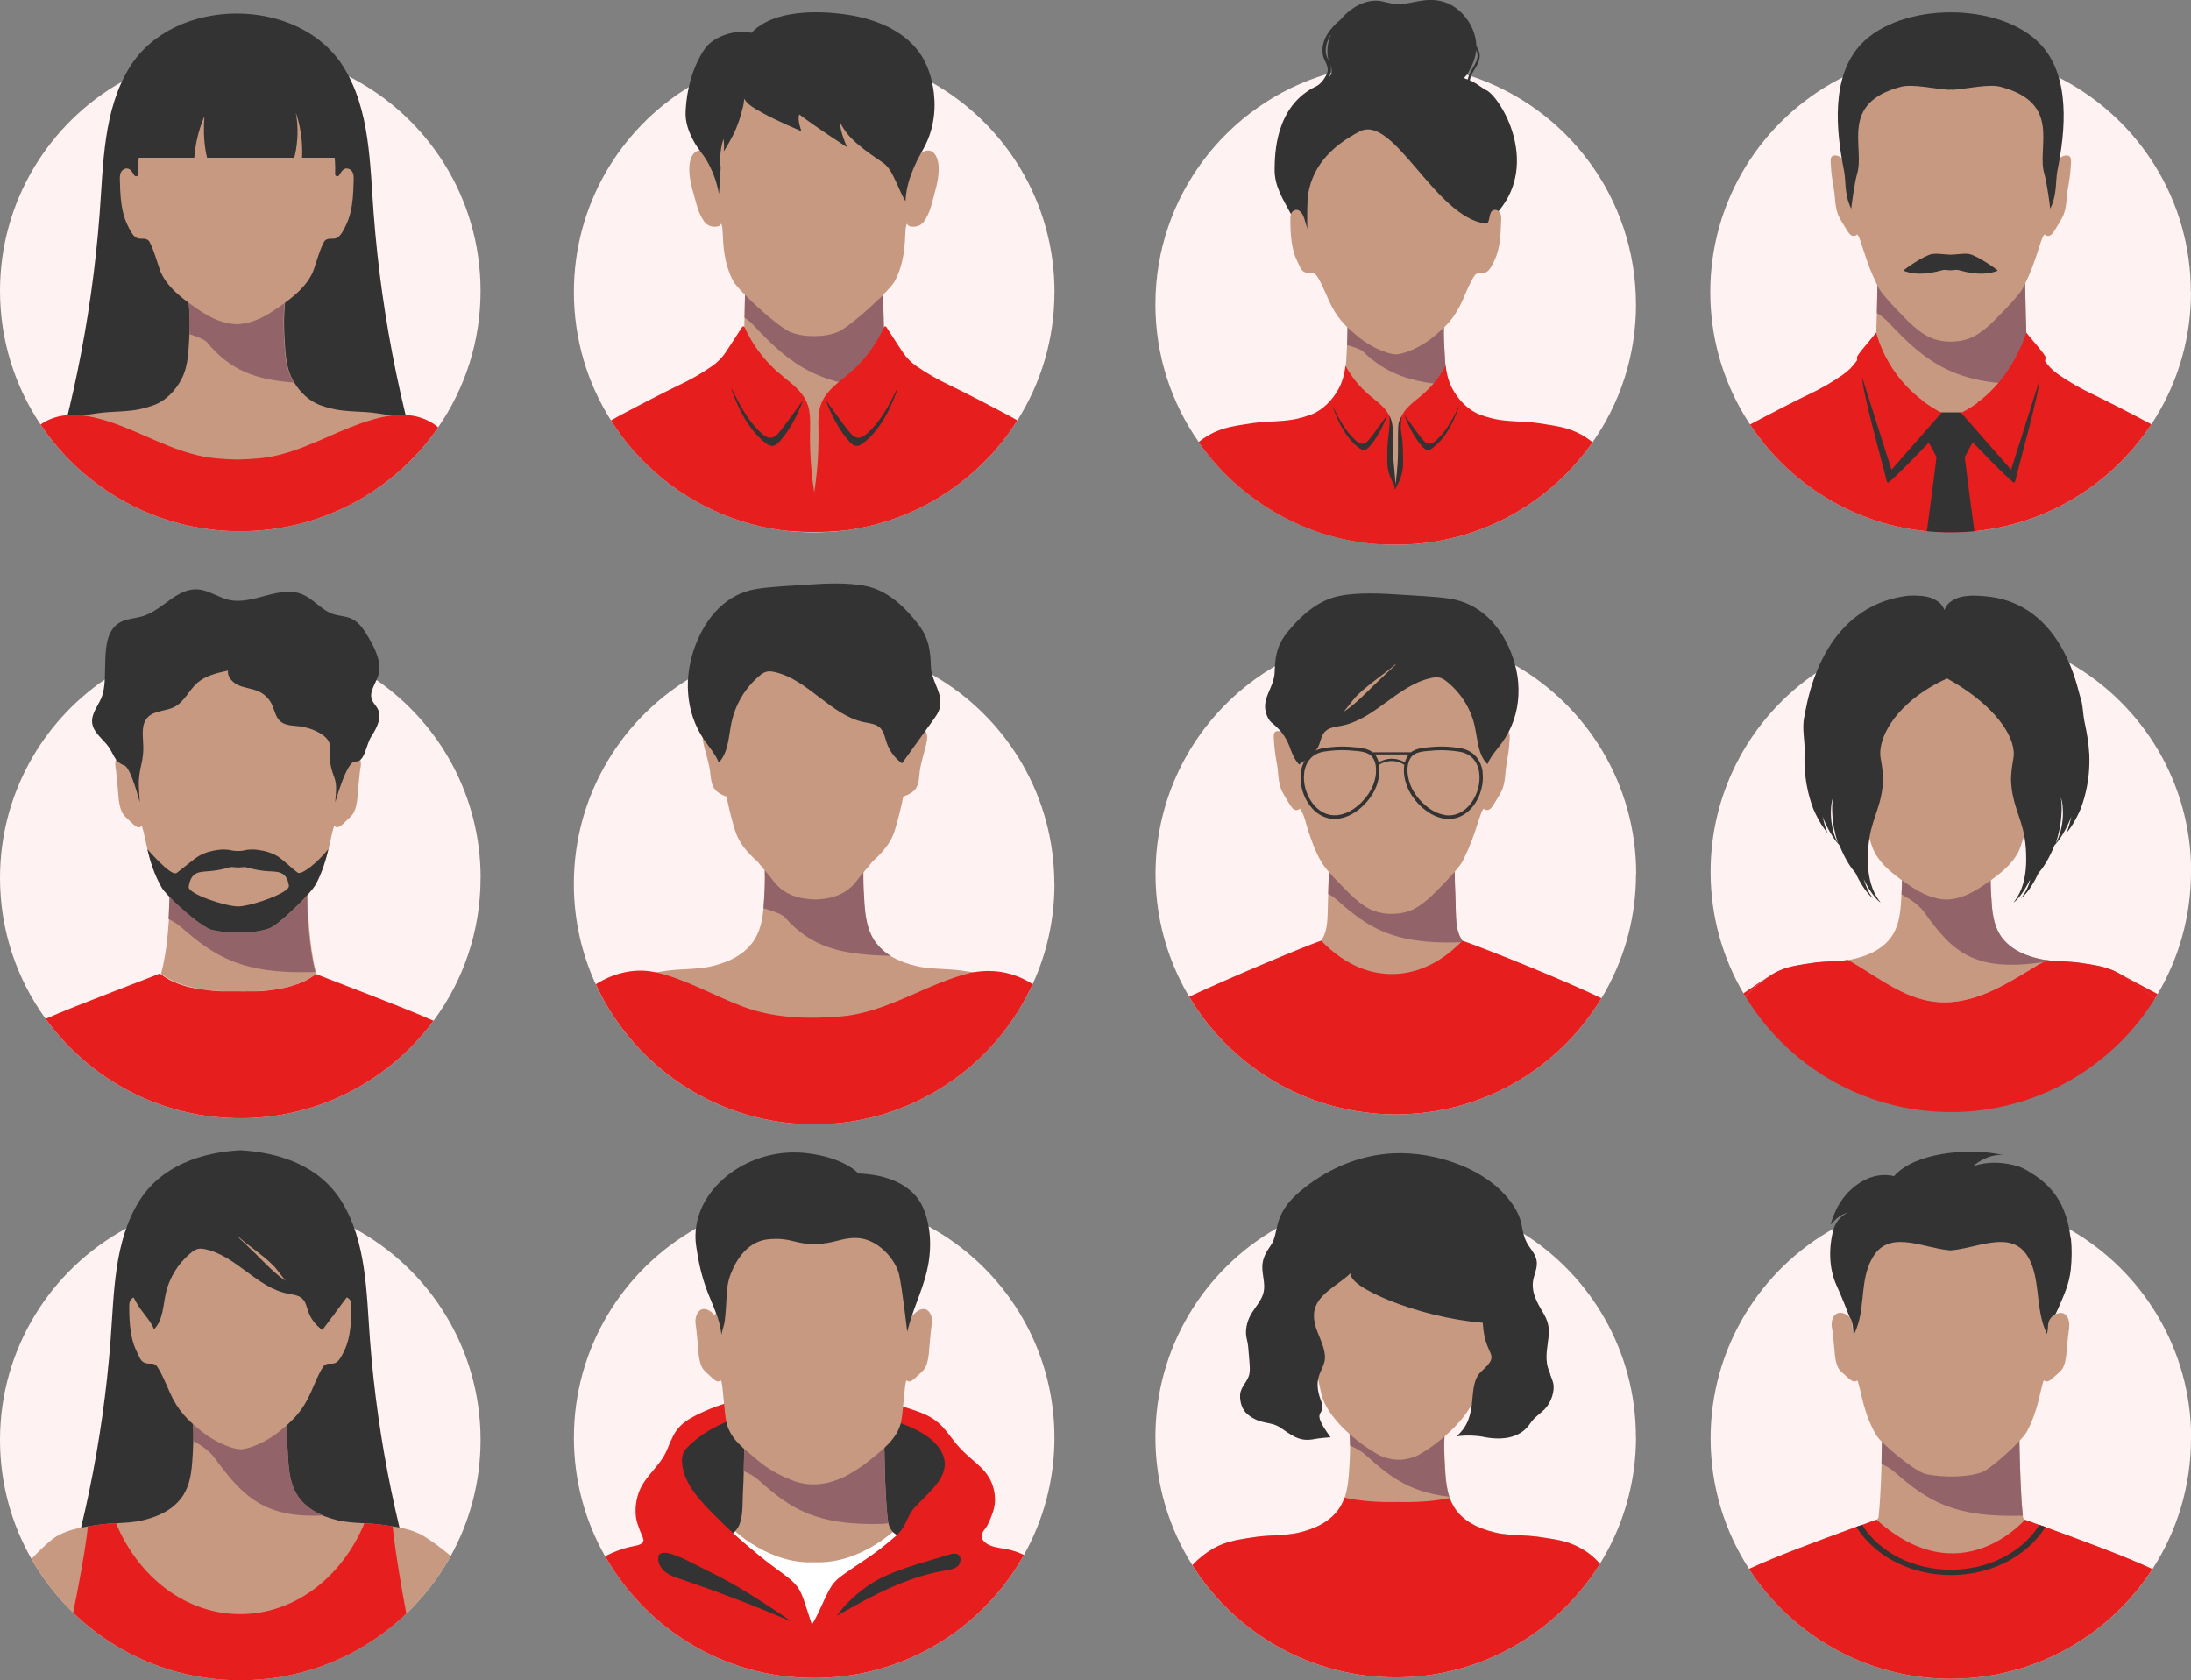
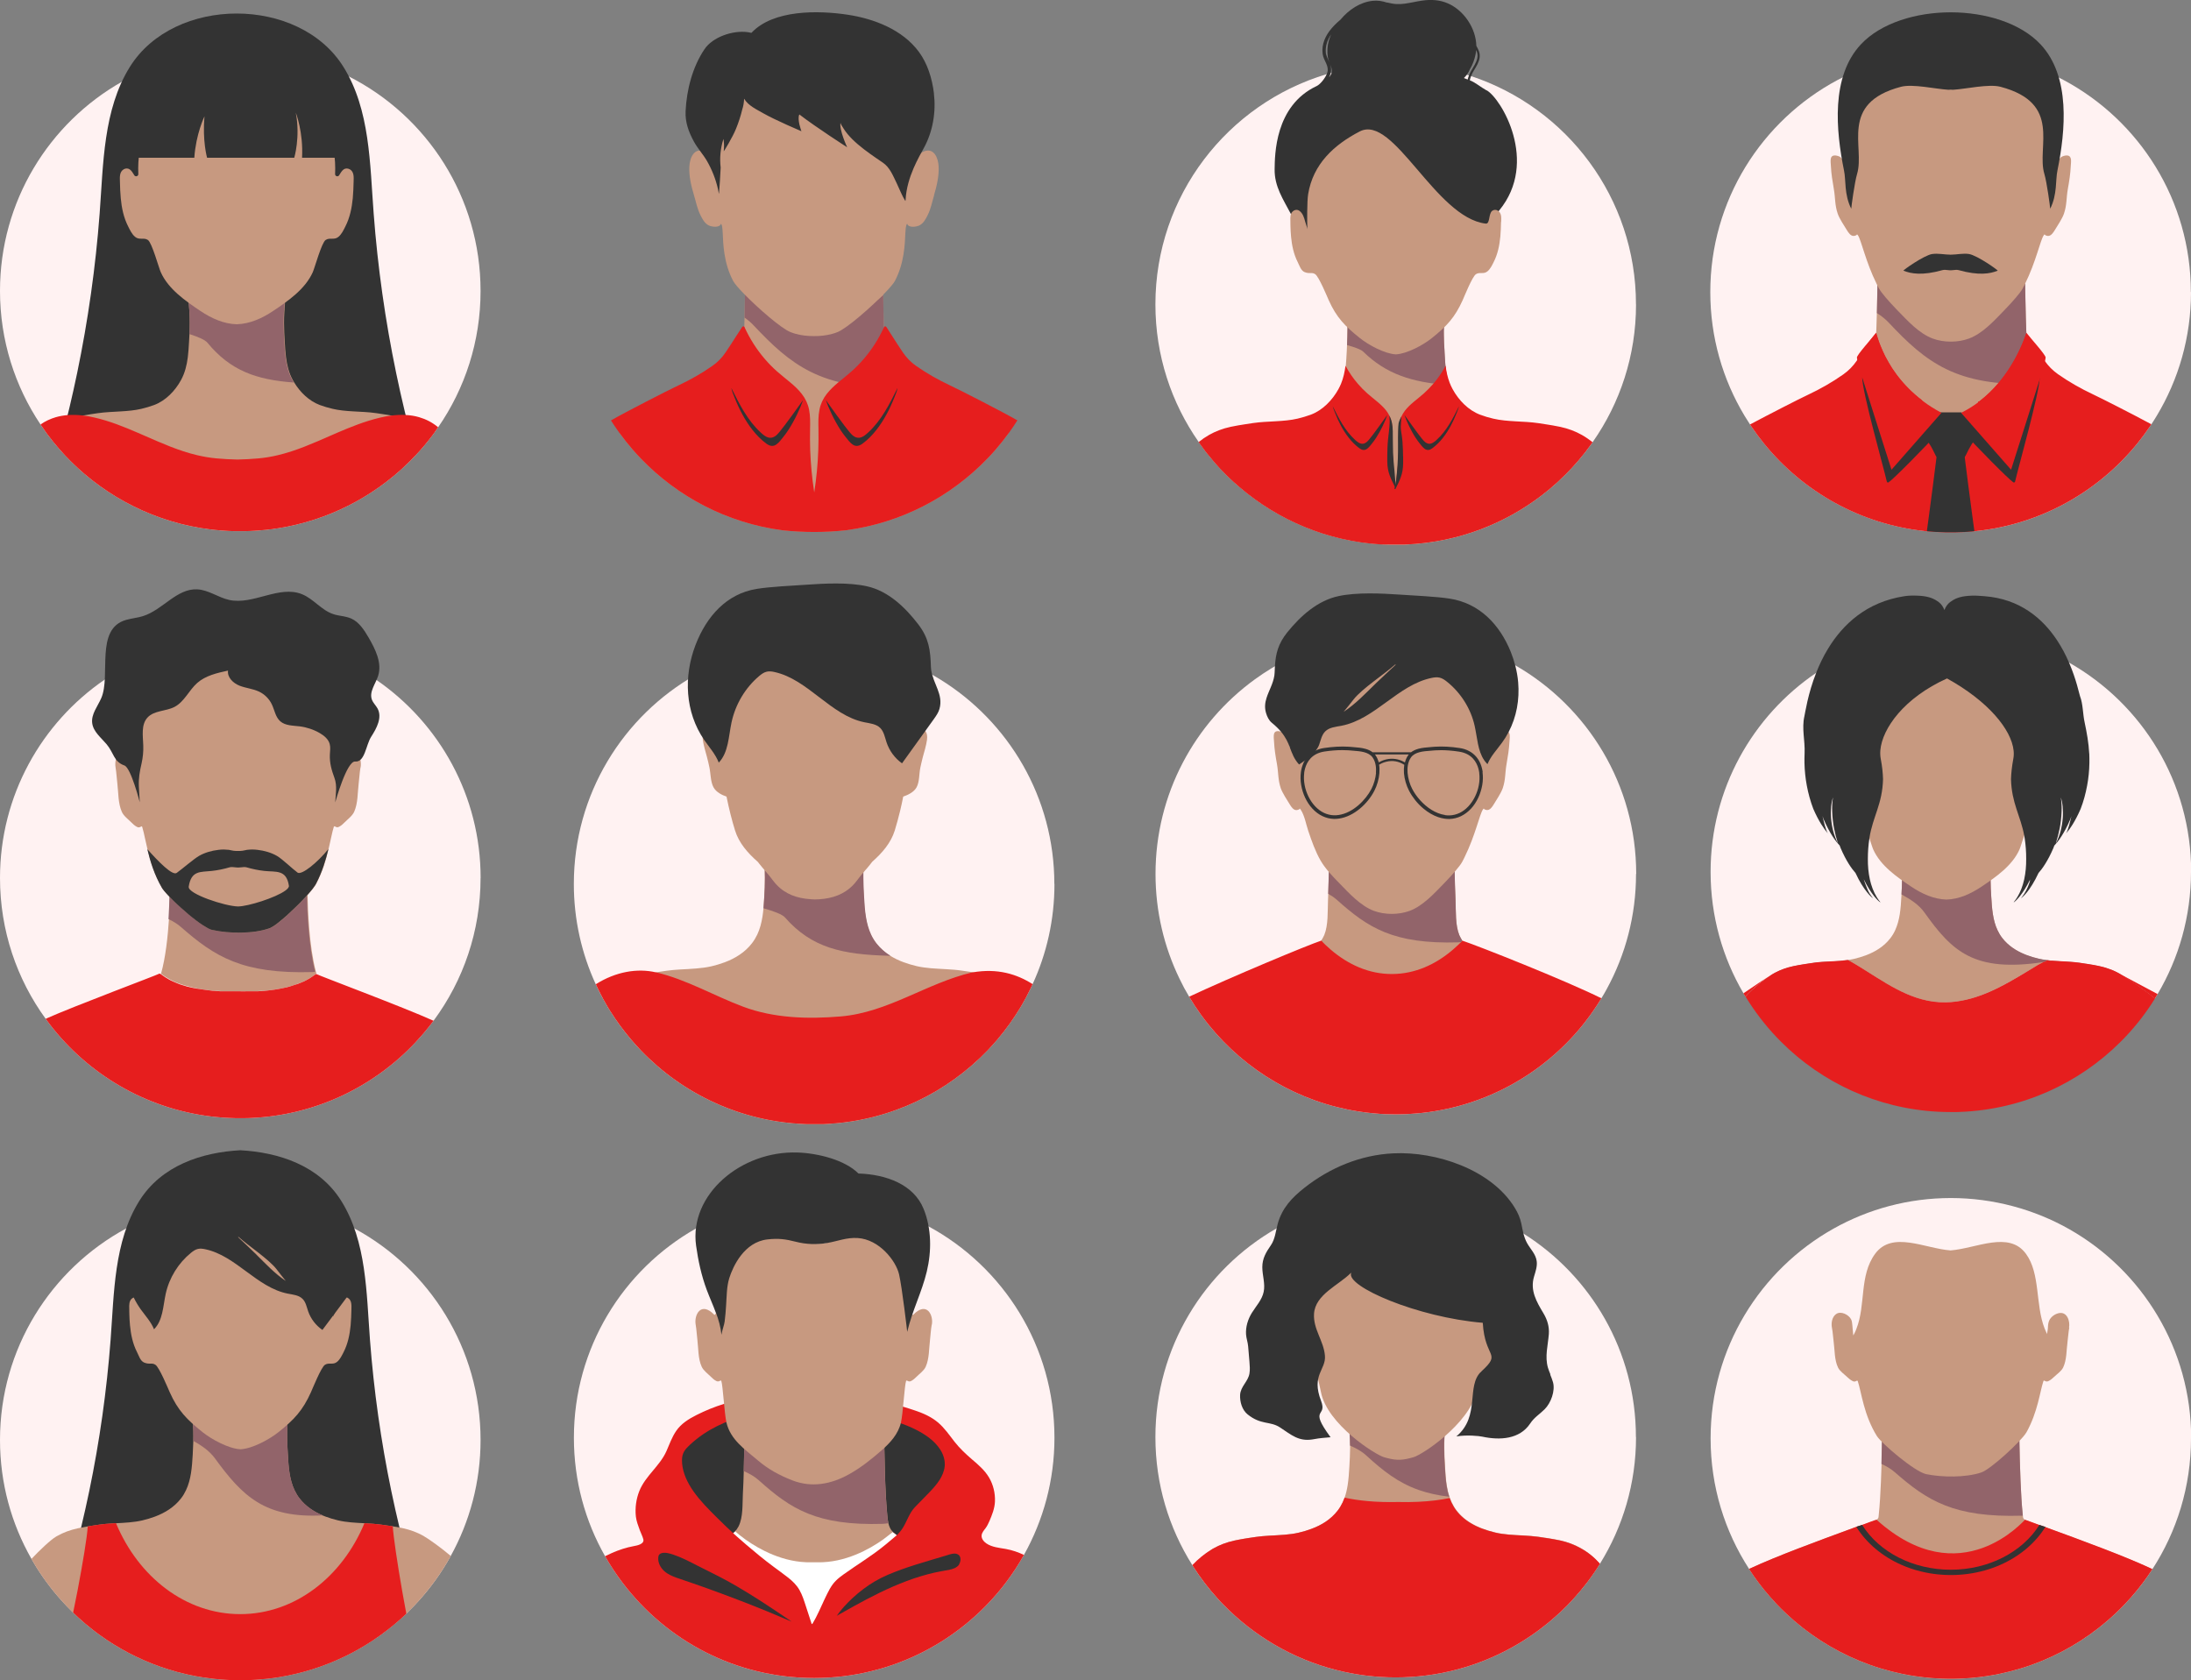
<svg xmlns="http://www.w3.org/2000/svg" id="_レイヤー_2" data-name="レイヤー 2" viewBox="0 0 368.11 282.3">
  <rect x="0" y="0" width="368.11" height="282.3" fill="#808080" stroke="none" />
  <g id="_デザイン" data-name="デザイン">
    <g>
      <g>
        <path d="M80.74,48.88c0,8.51-2.63,16.4-7.12,22.9-.18.26-.36.51-.54.77-.03.05-.07.09-.1.14-.16.21-.31.42-.47.63-.83,1.09-1.71,2.14-2.65,3.13-.32.34-.64.67-.97,1-.45.45-.92.89-1.39,1.33-.82.74-1.67,1.46-2.55,2.13-6.45,4.95-14.43,8-23.1,8.31-.2,0-.4.01-.6.02-.29,0-.57,0-.86,0-.19,0-.37,0-.56,0-.14,0-.27,0-.41,0-.16,0-.32,0-.48-.01-9.45-.33-18.08-3.91-24.8-9.66-.63-.54-1.24-1.09-1.83-1.67-.15-.15-.31-.3-.46-.45-.67-.67-1.32-1.36-1.94-2.08-.64-.74-1.26-1.5-1.85-2.29-.17-.22-.33-.45-.5-.68-.08-.11-.16-.22-.23-.33-.17-.25-.35-.5-.52-.75-4.3-6.42-6.81-14.14-6.81-22.45,0-15.06,8.25-28.2,20.47-35.13.78-.44,1.57-.86,2.38-1.25.6-.29,1.21-.57,1.83-.83h0c4.61-1.95,9.66-3.06,14.97-3.15.07,0,.14,0,.22,0h0c.17,0,.33,0,.5,0,4.91,0,9.62.88,13.97,2.48.58.21,1.16.44,1.73.68.86.37,1.71.76,2.55,1.18,13.13,6.66,22.12,20.29,22.12,36.02Z" fill="#fff2f2" />
        <g>
          <path d="M69.67,75.61c-7.96,6.11-17.92,9.75-28.73,9.75-11.71,0-22.42-4.26-30.67-11.32,1-3.76,1.9-7.55,2.69-11.36,1.83-8.82,3.1-17.78,3.78-26.8.63-8.35.59-17.43,5.07-24.63C29.26-.72,50.27-.72,57.71,11.25c4.48,7.2,4.43,16.27,5.07,24.63.68,9.02,1.95,17.98,3.78,26.8.9,4.35,1.94,8.67,3.12,12.94Z" fill="#333" />
          <path d="M72.98,72.68c-.16.21-.31.42-.47.63-.83,1.09-1.71,2.14-2.65,3.13-.32.34-.64.67-.97,1-.45.45-.92.89-1.39,1.33-.82.74-1.67,1.46-2.55,2.13-6.45,4.95-14.43,8-23.1,8.31-.2,0-.4.01-.6.02-.29,0-.57,0-.86,0-.19,0-.37,0-.56,0-.14,0-.27,0-.41,0-.16,0-.32,0-.48-.01-9.45-.33-18.08-3.91-24.8-9.66-.63-.54-1.24-1.09-1.83-1.67-.15-.15-.31-.3-.46-.45-.67-.67-1.32-1.36-1.94-2.08-.64-.74-1.26-1.5-1.85-2.29-.17-.22-.33-.45-.5-.68.8-.49,1.55-.95,1.73-1.05.59-.33,1.22-.62,1.9-.86h0c.51-.18,1.05-.33,1.61-.45.38-.08.76-.16,1.14-.22,0,0,0,0,0,0,.45-.08.9-.15,1.34-.22.39-.06.77-.12,1.15-.17,1.24-.18,2.55-.22,3.85-.3,1.18-.07,2.36-.17,3.47-.43.72-.17,1.44-.38,2.14-.64,1.95-.73,3.54-2.39,4.52-4.19.67-1.23.97-2.51,1.14-3.82.11-.85.16-1.72.21-2.6.02-.43.05-.86.07-1.3.03-.61.05-1.24.05-1.86,0-.58-.01-1.17-.05-1.75,0-.07-.01-.18-.02-.3,0-.03,0-.06,0-.1,0-.08-.01-.17-.02-.26,0-.08-.01-.16-.02-.24,0-.05,0-.11-.01-.16,0-.12-.02-.24-.03-.35,0-.03,0-.06,0-.09,0-.03,0-.06,0-.08,0-.02,0-.03,0-.05h0s0-.06,0-.08c-.02-.2-.03-.37-.04-.46,0,0,0-.01,0-.02,0,0,0-.01,0-.02h0s0,0,0,0c0-.01,0-.03,0-.03l3.5.27,4.61.35,4.76-.37,3.35-.26s0,0,0,.01c0,0,0,.01,0,.02,0,0,0,0,0,0,0,.01,0,.02,0,.04,0,.03,0,.07-.01.12,0,.01,0,.03,0,.04,0,.09-.02.2-.03.32,0,.02,0,.04,0,.06,0,0,0,0,0,0,0,.02,0,.03,0,.05,0,.03,0,.05,0,.08,0,.03,0,.06,0,.09-.01.15-.02.31-.04.47,0,.08-.01.16-.02.23,0,.02,0,.04,0,.06,0,.04,0,.07,0,.11,0,.07-.01.14-.02.2,0,.07-.01.13-.01.19,0,.06,0,.12-.01.16-.04.58-.05,1.17-.05,1.75,0,1.07.06,2.13.12,3.16.05.88.1,1.74.21,2.59.17,1.32.47,2.6,1.14,3.82.08.14.16.28.24.41.99,1.64,2.49,3.1,4.28,3.78.7.26,1.42.47,2.14.64,1.08.26,2.23.36,3.39.43.66.04,1.33.07,1.99.11.66.04,1.31.1,1.94.19.38.05.77.11,1.15.17.49.07.98.15,1.47.24h0c.34.06.67.13,1.01.2.57.12,1.1.27,1.62.45h0c.68.24,1.31.53,1.9.86.39.22,1.53.75,2.74,1.33Z" fill="#c79980" />
          <path d="M34.81,52.78c.07.04.13.08.2.12-.07-.04-.13-.08-.2-.12Z" fill="#b2806e" />
          <path d="M31.77,50.43c-.05-.05-.1-.1-.15-.15.05.05.1.1.15.15Z" fill="#c18180" />
          <path d="M35.01,52.9c-.07-.04-.13-.08-.2-.12.07.04.13.08.2.12Z" fill="#c18180" />
          <path d="M53.94,40.32s0,0,0-.02c0,0,0,.01,0,.02Z" fill="#c18180" />
          <polygon points="60.24 68.96 60.24 68.96 60.24 68.96 60.24 68.96" fill="#c18180" />
          <polygon points="60.24 68.96 60.24 68.96 60.24 68.96 60.24 68.96" fill="#c9804f" />
          <polygon points="60.24 68.96 60.24 68.96 60.24 68.96 60.24 68.96" fill="#c9804f" />
          <path d="M73.62,71.78c-.18.26-.36.51-.54.77-.03.05-.07.09-.1.14-.16.21-.31.42-.47.63-.83,1.09-1.71,2.14-2.65,3.13-.32.34-.64.67-.97,1-.45.45-.92.89-1.39,1.33-.82.74-1.67,1.46-2.55,2.13-6.45,4.95-14.43,8-23.1,8.31-.2,0-.4.01-.6.02-.29,0-.57,0-.86,0-.19,0-.37,0-.56,0-.14,0-.27,0-.41,0-.16,0-.32,0-.48-.01-9.45-.33-18.08-3.91-24.8-9.66-.63-.54-1.24-1.09-1.83-1.67-.15-.15-.31-.3-.46-.45-.67-.67-1.32-1.36-1.94-2.08-.64-.74-1.26-1.5-1.85-2.29-.17-.22-.33-.45-.5-.68-.08-.11-.16-.22-.23-.33-.17-.25-.35-.5-.52-.75.79-.56,1.65-.95,2.55-1.22.65-.19,1.32-.3,2.01-.36h0c.83-.06,1.69-.04,2.57.07h0c.67.08,1.35.2,2.05.37,2.52.59,4.89,1.55,7.23,2.56.13.06.26.11.39.17.21.09.42.18.62.27,2.91,1.27,5.8,2.57,8.9,3.3,1.07.25,2.16.44,3.29.54,1.15.1,2.31.17,3.48.19,1.17-.02,2.33-.09,3.48-.19,1.13-.1,2.22-.28,3.29-.54,3.1-.73,5.99-2.03,8.9-3.3.21-.09.42-.18.62-.27.13-.06.26-.11.39-.17,2.34-1.01,4.71-1.96,7.23-2.56.63-.15,1.26-.27,1.87-.35h0c.84-.11,1.65-.15,2.44-.11.8.04,1.58.16,2.32.38,1.13.33,2.19.87,3.15,1.67Z" fill="#e61e1e" />
          <path d="M49.35,64.27c-6.35-.47-10.66-2.02-14.51-6.7-.4-.49-1.57-.97-3.01-1.44.03-.62.05-1.24.05-1.86,0-.58-.01-1.17-.05-1.75-.03-.48-.17-2.17-.18-2.26l3.5.27c1.29.36,2.61.6,3.92.67,1.57.09,3.46-.16,5.45-.69l3.35-.26c-.01.08-.15,1.78-.18,2.26-.04.58-.05,1.17-.05,1.75,0,1.07.06,2.13.12,3.16.05.88.1,1.74.21,2.6.17,1.32.47,2.6,1.14,3.82.08.14.15.28.24.41Z" fill="#92646a" />
          <path d="M58.73,28.43c-.32-.17-.71-.17-1,.04-.33.24-.53.64-.75.97,0,0,0,0,0,.01-.21.32-.7.16-.68-.22.06-1.29-.01-2.59-.22-3.86-.61-3.78-2.41-7.37-5.37-9.94-.39-.34-.79-.66-1.21-.95-2.09-1.49-4.56-2.48-7.14-2.78-.57-.07-1.14-.11-1.73-.14l-.86-3.48-.86,3.48c-.58.03-1.16.07-1.73.14-2.58.3-5.05,1.3-7.14,2.78-.42.3-.83.62-1.21.95-2.96,2.57-4.76,6.16-5.37,9.94-.21,1.28-.28,2.57-.22,3.86.02.38-.47.53-.68.22,0,0,0,0,0-.01-.22-.33-.41-.73-.75-.97-.3-.21-.68-.22-1-.04-.78.43-.68,1.4-.66,2.14.02.92.05,1.83.14,2.74.15,1.64.49,3.27,1.25,4.75.3.6.62,1.28,1.14,1.72.73.62,1.46.07,2.17.54.68.45,1.83,4.69,2.16,5.41,1.28,2.86,4.15,4.83,6.68,6.53,1.81,1.21,3.89,2.17,6.09,2.22,2.2-.06,4.28-1.01,6.09-2.22,2.53-1.69,5.4-3.67,6.68-6.53.33-.73,1.48-4.96,2.16-5.41.71-.47,1.44.08,2.17-.54.52-.44.84-1.12,1.14-1.72.76-1.48,1.09-3.11,1.25-4.75.09-.91.11-1.83.14-2.74.02-.74.12-1.71-.66-2.14Z" fill="#c79980" />
          <path d="M50.75,26.5c.22-4.31-1.03-7.52-1.05-7.56.78,4.09-.26,7.56-.26,7.56h-14.65s-.81-2.85-.43-6.96c0,0-1.44,2.94-1.71,6.96h-12.75c.57-4.57,1.57-8.98,3.61-12.87,3.47-6.62,9.69-9.15,15.64-9.67.41-.04.82-.04,1.24,0,5.95.52,12.17,3.05,15.64,9.67,2.04,3.9,3.04,8.31,3.61,12.87h-8.88Z" fill="#333" />
        </g>
      </g>
      <g>
        <path d="M274.87,51.15c0,8.6-2.69,16.57-7.27,23.11-.12.17-.24.34-.36.51-.15.2-.3.4-.45.6-.08.11-.16.21-.24.32-.11.15-.22.29-.34.43-.71.9-1.45,1.77-2.23,2.6-.32.34-.64.67-.97,1-.4.4-.8.78-1.21,1.16-.06.06-.12.11-.18.17-.82.74-1.67,1.46-2.55,2.13-6.28,4.83-14.02,7.84-22.44,8.28-.14,0-.27.01-.41.02-.14,0-.28.01-.42.02-.11,0-.22,0-.33,0-.03,0-.05,0-.08,0h-.02c-.29,0-.59,0-.88,0h-.02c-.07,0-.15,0-.22,0-.16,0-.32,0-.48,0-.15,0-.3,0-.46-.01h0c-.14,0-.28,0-.42-.02-.01,0-.03,0-.04,0-.09,0-.18,0-.26-.01-.05,0-.1,0-.16,0-.12,0-.23-.01-.35-.02-.02,0-.04,0-.07,0h0s0,0-.01,0c-9.03-.55-17.26-4.08-23.73-9.61-.37-.31-.72-.63-1.08-.95-.25-.23-.51-.47-.76-.71-.16-.15-.31-.3-.46-.45-.67-.67-1.32-1.36-1.94-2.08-.44-.51-.87-1.03-1.29-1.56-.11-.14-.22-.28-.33-.42-.08-.1-.16-.2-.23-.31-.15-.2-.3-.4-.44-.6-.12-.17-.24-.34-.36-.51-4.57-6.54-7.26-14.51-7.26-23.1,0-18.26,12.13-33.7,28.77-38.68.22-.07.44-.13.66-.19.05-.02.11-.03.16-.04,3.43-.95,7.05-1.46,10.78-1.46,4.16,0,8.17.63,11.94,1.79.12.04.24.07.36.11.12.04.23.07.35.11,16.1,5.31,27.72,20.47,27.72,38.35Z" fill="#fff2f2" />
        <g>
          <path d="M266.55,75.69c-.11.15-.22.29-.34.43-.71.9-1.45,1.77-2.23,2.6-.32.34-.64.67-.97,1-.4.4-.8.78-1.21,1.16-.06.06-.12.11-.18.17-.82.74-1.67,1.46-2.55,2.13-6.28,4.83-14.02,7.84-22.44,8.28-.14,0-.27.01-.41.02-.14,0-.28.01-.42.02-.11,0-.22,0-.33,0-.03,0-.05,0-.08,0h-.02c-.29,0-.59,0-.88,0h-.02c-.07,0-.15,0-.22,0-.16,0-.32,0-.48,0-.15,0-.3,0-.46-.01h0c-.07,0-.14,0-.21,0-.07,0-.14,0-.21,0-.01,0-.03,0-.04,0-.09,0-.18,0-.26-.01-.05,0-.1,0-.16,0-.12,0-.23-.01-.35-.02-.02,0-.04,0-.07,0h0s0,0-.01,0c-9.03-.55-17.26-4.08-23.73-9.61-.37-.31-.72-.63-1.08-.95-.25-.23-.51-.47-.76-.71-.16-.15-.31-.3-.46-.45-.67-.67-1.32-1.36-1.94-2.08-.44-.51-.87-1.03-1.29-1.56-.11-.14-.22-.28-.33-.42.19-.11.33-.18.38-.21.04-.03.09-.06.13-.09.1-.07.21-.13.31-.2.97-.6,2.05-1.06,3.26-1.37.25-.06.51-.12.76-.18.28-.06.57-.12.85-.18.26-.05.52-.1.77-.14.04,0,.09-.02.13-.02.39-.07.78-.14,1.17-.2.74-.13,1.5-.2,2.27-.25.89-.06,1.78-.1,2.67-.19.45-.04.9-.1,1.34-.17.39-.07.78-.15,1.16-.25.73-.2,1.46-.45,2.17-.77,1.55-.68,3-1.67,4.12-3.15,0,0,0,0,0-.01.12-.16.24-.32.35-.49.34-.52.63-1.07.86-1.65.14-.35.26-.71.37-1.07.22-.77.38-1.57.49-2.38.05-.38.09-.76.13-1.15.08-.87.12-1.74.17-2.6.01-.31.03-.62.04-.94.04-.93.07-1.87.07-2.82v-.15c0-.29,0-.59,0-.88,0-.12,0-.25-.01-.37,0-.23-.02-.45-.03-.68,0-.04,0-.1,0-.16-.04-.71-.16-2.43-.17-2.52l8.31.7,8.31-.7c-.01.09-.13,1.76-.17,2.49,0,.07,0,.14-.01.19-.02.35-.03.7-.04,1.06,0,0,0,.02,0,.03,0,.3,0,.61,0,.92v.08c0,.16,0,.32,0,.48h0c.01,1.11.06,2.21.11,3.28,0,.03,0,.07,0,.1.01.31.03.63.05.95,0,.15.02.29.03.44.02.38.05.76.09,1.14,0,.02,0,.03,0,.05.02.18.04.36.06.54,0,.05.01.1.02.15,0,.07.02.14.03.21,0,.08.02.15.03.23.09.67.22,1.34.38,1.98.01.06.03.11.04.17.12.43.25.84.42,1.25.23.58.52,1.14.86,1.66.13.2.27.38.41.57,0,.01.02.02.02.03,1.11,1.43,2.53,2.39,4.05,3.06.71.31,1.44.56,2.17.77.51.14,1.04.24,1.58.32.26.04.52.07.79.1.83.08,1.67.13,2.51.18.87.06,1.73.13,2.56.27.38.06.76.13,1.14.2.01,0,.02,0,.03,0,.24.04.49.09.73.13.3.06.59.12.89.18.3.06.6.13.9.21,1.21.31,2.3.77,3.27,1.37.09.06.18.11.26.17.01,0,.02.01.03.02.07.04.25.16.53.33Z" fill="#c79980" />
          <path d="M243.35,64.7c-6.17-.47-10.46-1.85-14.32-5.62-.38-.37-1.41-.74-2.71-1.1.04-.93.07-1.87.08-2.82,0-.35,0-.69,0-1.03,0-.12,0-.25-.01-.37,0-.23-.02-.45-.03-.68,0-.04,0-.1,0-.16l3.02.19c1.36.31,2.75.51,4.14.57,1.66.07,3.65-.14,5.75-.58l3.36-.21h.18c-.01.06-.16,1.5-.19,1.9-.02.28-.04.56-.04.84h0c0,.22,0,.43,0,.64,0,.9.06,1.81.12,2.68,0,.02,0,.04,0,.05.06,1.23.13,2.48.3,3.7.09.67.22,1.34.38,1.98Z" fill="#92646a" />
          <path d="M249.76,15.19c-1.07-.6-1.83-1.31-2.82-1.7.05-.24.12-.47.21-.69.13-.34.3-.67.5-.99.4-.66.83-1.33.94-2.12.11-.77-.2-1.36-.55-1.99-.07-2.98-2.1-5.97-4.8-7.14-1.36-.59-2.84-.67-4.28-.46-1,.14-1.98.39-2.98.52-.47.06-.94.09-1.41.06-.5-.03-.99-.14-1.48-.25-.03,0-.06,0-.09,0-.77-.26-1.56-.38-2.4-.29-2.08.23-3.98,1.47-5.4,3.18-.7.58-1.35,1.23-1.88,1.95-.87,1.19-1.43,2.77-.99,4.26.24.79.8,1.45.74,2.32-.01.18-.07.39-.17.61-.34.8-1.13,1.74-1.69,2-7.06,3.31-7.02,11.65-7.06,13.97-.05,2.91,1.47,5.11,2.73,7.52.47.9.9,1.83,1.2,2.83.07.25,1.29,1.79,1.5,1.67.07-.04.12-.13.15-.21.36-.87.46-1.99.68-2.91.23-.92-.53-3.06-.23-3.95.61-1.79,1.41-3.5,2.35-5.06.91-1.53,1.99-3.03,3.26-4.12.62-.53,1.3-.97,2.05-1.18.68-.19,1.38-.14,2.05.08,2.37.76,18.37,16.38,18.45,16.88.05.28,1.83-1.29,1.84-1.56,0-.04,0-.08,0-.11.03.11.17.15.22.03.23-.53.47-1.06.71-1.58.2-.43.4-.89.67-1.27.03-.05.07-.09.11-.14,6.7-8.16.32-18.82-2.12-20.18ZM247,11.57c.43-.74.74-1.58.91-2.43.05-.25.08-.49.1-.74.19.43.3.88.19,1.37-.17.81-.67,1.48-1.06,2.18-.14.24-.25.49-.35.74-.08.22-.15.44-.2.67-.21-.08-.43-.16-.64-.25.17-.16.33-.34.48-.54.23-.31.42-.65.56-1ZM222.75,8.74c-.06-.79.13-1.58.49-2.28.12-.24.26-.47.41-.69-.15.34-.28.68-.39,1.04-.26.89-.3,1.83-.18,2.76.04.29.15.59.27.9-.24-.56-.56-1.08-.61-1.73ZM223.53,10.93s-.03-.08-.04-.13c.19.48.34.97.23,1.43-.02.1-.06.19-.11.29-.09.17-.2.33-.32.47.12-.22.22-.46.27-.71.11-.45.1-.93-.03-1.35Z" fill="#333" />
          <path d="M252.19,37.3c-.02.82-.04,1.65-.12,2.47-.14,1.47-.44,2.94-1.12,4.27-.27.54-.56,1.15-1.03,1.54-.66.56-1.31.07-1.95.49-.61.4-1.94,3.72-2.23,4.37-1.31,2.91-2.67,4.36-5.18,6.37-1.46,1.17-4.15,2.62-6.02,2.73-.01,0-.03,0-.04,0-1.87-.11-4.56-1.56-6.02-2.73-2.5-2-3.94-3.46-5.24-6.37-.29-.65-1.66-3.97-2.27-4.37-.58-.39-.91,0-1.78-.35-.63-.26-.85-1.07-1.16-1.68-.68-1.33-.98-2.8-1.12-4.27-.06-.59-.08-1.18-.1-1.77,0-.02,0-.03,0-.05,0-.15,0-.29-.01-.44,0-.02,0-.03,0-.05,0-.05,0-.11,0-.16,0-.18-.01-.37-.01-.57,0-.03,0-.05,0-.08,0-.15.02-.3.04-.44,0-.03.01-.05.02-.08.07-.31.23-.58.55-.76.29-.16.63-.15.9.04.59.42.8,1.15.98,1.82.09.34.36,1.05.37,1.28-.05-1.16-.06-4.74.13-5.88.82-5.06,4.34-8.31,8.68-10.55,5.7-2.94,12.7,14.48,21.15,15.49.77.09.44-1.68,1.11-2.16.27-.19.62-.2.9-.04.7.39.61,1.26.59,1.92Z" fill="#c79980" />
          <g>
            <g>
              <path d="M230.05,91.28c.29.03.58.06.87.08-.29-.02-.58-.05-.87-.08Z" fill="#e61e1e" />
              <path d="M267.6,74.26c-.12.17-.24.34-.36.51-.15.2-.3.4-.45.6-.08.11-.16.21-.24.32-.11.15-.22.29-.34.43-.71.9-1.45,1.77-2.23,2.6-.32.34-.64.67-.97,1-.4.4-.8.78-1.21,1.16-.06.06-.12.11-.18.17-.82.74-1.67,1.46-2.55,2.13-6.28,4.83-14.02,7.84-22.44,8.28-.14,0-.27.01-.41.02-.14,0-.28.01-.42.02-.11,0-.22,0-.33,0-.03,0-.05,0-.08,0h-.02c-.29,0-.59,0-.88,0h-.02c-.07,0-.15,0-.22,0-.16,0-.32,0-.48,0-.15,0-.3,0-.46-.01h0c-.07,0-.14,0-.21,0-.08,0-.17,0-.25,0-.09,0-.18,0-.26-.01-.05,0-.1,0-.16,0-.03,0-.06,0-.09,0-.09,0-.17-.01-.26-.01-.02,0-.04,0-.07,0h0s0,0-.01,0c-9.03-.55-17.26-4.08-23.73-9.61-.37-.31-.72-.63-1.08-.95-.25-.23-.51-.47-.76-.71-.16-.15-.31-.3-.46-.45-.67-.67-1.32-1.36-1.94-2.08-.44-.51-.87-1.03-1.29-1.56-.11-.14-.22-.28-.33-.42-.08-.1-.16-.2-.23-.31-.15-.2-.3-.4-.44-.6-.12-.17-.24-.34-.36-.51.56-.45,1.15-.85,1.78-1.21,1.06-.6,2.26-1.06,3.61-1.35.85-.18,1.7-.32,2.55-.45.4-.06.79-.12,1.19-.18,2.44-.36,5.14-.19,7.52-.75.74-.18,1.48-.39,2.2-.66,2-.75,3.63-2.45,4.65-4.31.16-.29.29-.58.42-.87.41-.99.62-2.01.76-3.05.02.04.04.08.06.12.56,1.03,1.23,2.01,2,2.9.5.59,1.04,1.14,1.62,1.65.54.48,1.12.92,1.67,1.39.54.45,1.06.93,1.49,1.49.21.27.39.55.53.86,0,.01.01.02.02.04.17.35.29.72.37,1.11.07.34.1.68.12,1.02h0s0,0,0,.01h0c.02.28.02.56.02.85v.05h0c0,.19,0,.38-.01.58,0,.35-.01.7-.01,1.05,0,0,0,0,0,0,0,.55,0,1.09.03,1.64.02.71.07,1.42.13,2.13,0,.02,0,.04,0,.05,0,.04,0,.09.01.13,0,.05,0,.1.01.14,0,.05,0,.09.01.14,0,.05,0,.09.01.14,0,.07.01.15.02.22,0,.02,0,.03,0,.05,0,0,0,.01,0,.02,0,.05.01.09.02.14,0,0,0,.02,0,.02.07.68.16,1.36.26,2.04,0,0,0,0,0,0h0s.01.09.02.13c0,.02,0,.03,0,.05,0-.02,0-.03,0-.05,0,0,0-.02,0-.03,0,0,0,0,0,0h0c.27-1.77.44-3.55.51-5.33.03-.89.04-1.79.02-2.69-.02-.84-.04-1.68.13-2.5.07-.34.17-.67.31-.98h0c.16-.36.37-.7.61-1.02.43-.56.95-1.04,1.49-1.49.55-.47,1.13-.91,1.67-1.39.57-.51,1.11-1.06,1.61-1.64,0,0,0,0,.01-.01.76-.89,1.42-1.85,1.98-2.88.03-.05.05-.1.08-.15.12.98.32,1.94.68,2.87.14.36.3.71.49,1.06,1.01,1.86,2.64,3.56,4.64,4.31.71.27,1.45.49,2.2.66,2.39.56,5.09.39,7.53.75.39.06.79.12,1.18.18.85.13,1.7.27,2.55.45,1.35.29,2.55.75,3.61,1.35.64.36,1.23.77,1.8,1.22Z" fill="#e61e1e" />
            </g>
            <g>
              <path d="M245.14,68.23c-1,2.01-2.05,4.1-3.74,5.65-.37.34-.84.75-1.39.67-.24-.04-.46-.17-.64-.33-.43-.36-1.71-2.15-2.03-2.59-.46-.63-1.37-1.9-1.38-1.91.08.23.2.56.31.82.29.69.61,1.37.97,2.02.37.67.79,1.33,1.27,1.93.27.33.52.68.87.93.44.31.86.19,1.27-.11.68-.5,1.26-1.09,1.78-1.75.97-1.24,1.71-2.66,2.28-4.13.15-.39.34-.8.42-1.21Z" fill="#333" />
              <path d="M223.9,68.23c1,2.01,2.05,4.1,3.74,5.65.37.34.84.75,1.39.67.24-.04.46-.17.64-.33.43-.36,1.71-2.15,2.03-2.59.46-.63,1.37-1.9,1.38-1.91-.08.23-.2.56-.31.82-.29.69-.61,1.37-.97,2.02-.37.67-.79,1.33-1.27,1.93-.27.33-.52.68-.87.93-.44.31-.86.19-1.27-.11-.68-.5-1.26-1.09-1.78-1.75-.97-1.24-1.71-2.66-2.28-4.13-.15-.39-.34-.8-.42-1.21Z" fill="#333" />
              <path d="M235.73,76.7c0-.41-.02-.83-.03-1.24-.03-.81-.08-1.63-.21-2.43-.07-.44-.15-.88-.15-1.33,0-.44.12-1.73.12-1.73,0,0-.42.76-.48,1.13-.06.37-.07.75-.08,1.12-.03.81-.03,1.62-.02,2.43.02,1.6-.03,3.21-.19,4.8-.09.88-.15,1.75-.4,2.58-.04.13.12.21.17.1.32-.64.65-1.28.89-1.97.12-.34.22-.69.28-1.06.07-.39.1-.8.11-1.2.01-.4,0-.81,0-1.21Z" fill="#333" />
              <path d="M233.08,76.42c0-.41.02-.81.03-1.22.03-.97.16-1.95.27-2.92.05-.44.08-.88.1-1.32.02-.34-.06-1.14-.06-1.14.45.84.56,1.68.58,2.62.03,1.23,0,2.42.05,3.64.04,1,.13,2.07.24,3.06.09.87.1,1.64.24,2.54.02.13-.12.21-.17.1-.32-.63-.65-1.26-.89-1.94-.12-.34-.22-.69-.28-1.04-.07-.39-.1-.79-.11-1.18-.01-.4,0-.8,0-1.2Z" fill="#333" />
            </g>
          </g>
        </g>
      </g>
      <g>
        <path d="M368.11,49.08c0,7.6-2.1,14.7-5.75,20.77-.3.49-.6.98-.92,1.46-.1.15-.19.29-.29.43-.65.95-1.33,1.87-2.06,2.77-6.56,8.08-16.19,13.58-27.11,14.72-.08,0-.16.02-.25.03-.02,0-.04,0-.07,0-.12.01-.24.02-.35.03-.58.05-1.16.09-1.75.12-.61.03-1.21.04-1.83.04s-1.22-.01-1.83-.04c-.59-.03-1.17-.06-1.75-.12-.12-.01-.24-.02-.35-.03-.02,0-.04,0-.07,0-.08,0-.17-.02-.25-.03-10.92-1.14-20.55-6.63-27.11-14.72-.72-.89-1.41-1.81-2.06-2.77-.1-.14-.2-.29-.29-.43-.32-.48-.62-.97-.92-1.46-3.65-6.07-5.75-13.18-5.75-20.77,0-15.43,8.65-28.83,21.37-35.63.28-.15.56-.3.85-.44.3-.15.59-.29.89-.44,5.23-2.48,11.09-3.87,17.26-3.87s12.03,1.39,17.26,3.87c.3.14.6.29.89.44.28.14.57.29.85.44,12.72,6.8,21.37,20.2,21.37,35.63Z" fill="#fff2f2" />
        <g>
          <path d="M341.84,64.35s-.07.09-.13.15h0c-.05.06-.11.11-.12.13-.23.2-.76.66-1.53,1.23-.03.03-.07.05-.11.08-2.31,1.69-6.64,4.25-11.62,4.14-.17,0-.33,0-.5,0-.17,0-.33,0-.5,0-4.98.11-9.32-2.45-11.62-4.14-.04-.03-.07-.05-.11-.08-.77-.57-1.3-1.03-1.53-1.23-.03-.03-.23-.24-.25-.27.07-.05.54-.84.58-.93.82-1.73.65-4.06.75-5.95.08-1.63.14-3.25.18-4.88.03-1.13.05-2.27.07-3.4.01-.68.02-1.26.03-1.7,0,.56,2.07,2.33,2.57,2.67,3.15,2.19,6.23,4.46,9.83,4.52,3.61-.06,6.69-2.33,9.83-4.52.5-.35,2.57-2.11,2.57-2.68,0,.44.02,1.02.03,1.7.05,2.76.11,5.52.25,8.28.1,1.88-.07,4.22.75,5.95.04.08.51.87.58.93Z" fill="#c79980" />
          <path d="M342.37,63.94s0,0,0,0c0,0,0,0,0,0Z" />
          <path d="M322.52,45.34h0s0,0,0,0Z" fill="#864442" />
          <path d="M340.92,65.24s0,0,0,0c0,0,0,0,0,0Z" />
          <path d="M341.84,64.53s0,0,0,0c0,0,0,0,0,0Z" />
          <path d="M343.01,66.87s0,0,0,0c0,0,0,0,0,0Z" />
          <path d="M341.84,64.35s-.07.09-.13.15h0c-13.02.41-18.12-3.61-24.37-10.28-.58-.62-1.26-1.15-2-1.62.03-1.13.05-2.27.07-3.4.01-.68.02-1.26.03-1.7,0,.56,2.07,2.33,2.57,2.67,3.15,2.19,6.23,4.46,9.83,4.52,3.61-.06,6.69-2.33,9.83-4.52.5-.35,2.57-2.11,2.57-2.68,0,.44.02,1.02.03,1.7.05,2.76.11,5.52.25,8.28.1,1.88-.07,4.22.75,5.95.04.08.51.87.58.93Z" fill="#92646a" />
          <path d="M347.89,26.59c-.07-.29-.26-.42-.49-.46-.28-.05-.63.04-.89.15-.84.34-1.2,1.9-1.32,2.65,0-.06-.03-.11-.04-.17-.76-6.95-.18-14.34-11.09-16.82-2-.45-4.19.76-6.31.94-2.12-.19-4.32-1.4-6.31-.94-10.91,2.48-10.33,9.87-11.09,16.82,0,.06-.04.11-.04.17-.12-.75-.48-2.31-1.32-2.65-.26-.11-.61-.2-.89-.15-.23.04-.42.17-.49.46-.1.4-.02.91,0,1.32.06,1.29.27,2.56.49,3.83.27,1.53.15,2.67.65,4.15.28.83,1.1,2.05,1.56,2.8.23.37.61.97,1.12.95.04,0,.51-.04.57-.27,0,0,0,0,0,0,.05.04.1.09.15.16.59.88,1.27,4.38,3.16,8.2,0,.01.01.03.02.04.03.06.06.12.09.18.1.19.19.38.3.57.34.63,1.57,2.08,3.06,3.61,1.68,1.72,3.62,3.89,5.93,4.75.91.34,1.98.52,3.05.52,1.08,0,2.14-.18,3.05-.52,2.31-.86,4.25-3.02,5.93-4.75,1.49-1.53,2.72-2.98,3.06-3.61.1-.19.2-.38.3-.57.03-.06.06-.12.09-.18,0-.01.01-.03.02-.04,1.89-3.82,2.56-7.33,3.16-8.2.05-.07.1-.13.15-.16,0,0,0,0,0,0,.06.23.53.27.57.27.51.02.89-.58,1.12-.95.46-.75,1.28-1.97,1.56-2.8.5-1.48.38-2.62.65-4.15.23-1.27.43-2.54.49-3.83.02-.41.1-.92,0-1.32Z" fill="#c79980" />
          <path d="M342.82,7.44c-3.37-3.59-9.27-5.37-15.08-5.37-5.81,0-11.71,1.78-15.08,5.37-5.09,5.43-4.2,14.52-2.85,21.2.35,1.57,0,4.04,1.22,6.43,0-.26.56-4.45.98-5.85,1.36-4.52-3.07-11.88,7.37-14.64,1.98-.52,5.85.38,7.95.5.01,0,.03,0,.04,0,.01,0,.03,0,.04,0,.11,0,.22-.01.33-.02.12,0,.23.02.33.02.01,0,.03,0,.04,0,.01,0,.03,0,.04,0,2.1-.12,5.97-1.02,7.95-.5,10.45,2.77,6.01,10.12,7.37,14.64.42,1.39.98,5.59.98,5.85,1.22-2.4.87-4.86,1.22-6.43,1.35-6.68,2.24-15.77-2.85-21.2Z" fill="#333" />
          <path d="M330.84,42.68c-1.03-.16-2.1.11-3.11.11-1.01,0-2.07-.26-3.11-.11-1.36.21-4.95,2.74-4.82,2.8,1.28.51,3.15.86,6.58-.1.25-.07.67-.03,1.1.02.16.02.31.02.47,0,.44-.05.86-.09,1.1-.02,3.43.96,5.31.61,6.58.1.13-.05-3.46-2.59-4.82-2.8Z" fill="#333" />
          <path d="M361.44,71.31c-.1.15-.19.29-.29.43-.65.95-1.33,1.87-2.06,2.77-6.56,8.08-16.19,13.58-27.11,14.72-.08,0-.16.02-.25.03h0c-.12.02-.24.03-.36.04-.6.05-1.2.09-1.81.12-.61.03-1.21.04-1.83.04s-1.22-.01-1.83-.04c-.6-.03-1.21-.07-1.81-.12-.12-.01-.24-.02-.36-.03h0c-.08-.01-.17-.02-.25-.03-10.92-1.14-20.55-6.63-27.11-14.72-.72-.89-1.41-1.81-2.06-2.77-.1-.14-.2-.29-.29-.43,3.22-1.72,8.17-4.25,9.72-4.98,2.06-.97,4.06-2.1,5.92-3.41.93-.65,1.68-1.42,2.32-2.36.02-.03.04-.06.06-.08h0c.67-.98,1.3-1.99,1.95-2.99.32-.49.88-1.09,1.21-1.58,0,0,0,0,0-.01,0,.02,0,.04.01.06h0s0,0,0,0h0s.02.07.04.12c0,0,0,0,0,0,0,0,0,0,0,0t0,0s0,0,0,.01c.02.08.05.19.09.32,0,.02.01.04.02.05,0,.02,0,.03.01.05,0,.02.01.03.02.05,0,0,0,0,0,.01,0,.02.01.04.02.06,0,.02.01.04.02.06,0,.02.01.04.02.07,0,.02.01.04.02.07,0,.02.01.04.02.05,0,.03.02.06.03.09,0,.02.02.05.02.07,0,0,0,.02.01.03.01.04.03.08.04.12.02.05.04.11.06.16.01.03.02.06.03.08,0,.02.01.04.02.06,0,.02.01.04.02.06,0,.02.01.04.02.05.01.03.02.06.03.09.01.04.03.08.04.12,0,.02.02.05.03.07.01.03.02.06.04.09.11.27.23.56.37.87.02.04.04.09.06.14.04.09.09.19.13.29.01.03.03.06.04.09,0,.02.01.03.02.05,0,.02.02.04.03.06,0,0,0,0,0,.01,0,.02.01.03.02.05,0,0,0,.01,0,.02,0,.02.02.04.03.06,0,.01.01.02.02.03.01.03.03.06.04.08.06.12.12.24.19.36.04.07.08.15.12.22.19.34.39.69.61,1.05.02.04.05.08.07.12,0,0,0,0,0,.01.05.09.11.18.17.27.05.07.09.15.14.22.01.02.02.03.03.05.02.02.03.05.05.07.07.1.14.2.21.3.04.06.08.11.12.17.01.02.03.04.04.06.01.01.02.03.03.04.07.1.15.21.23.31.05.07.1.14.16.2.05.07.11.14.16.2.15.19.3.37.46.56.08.09.16.19.24.28.07.08.14.16.22.24.01.01.02.02.03.03.06.06.11.12.17.19.05.05.09.1.14.15.14.15.29.31.45.46.06.06.11.11.17.17.05.04.09.09.14.14h0s.03.03.05.05c.02.02.03.03.05.04.03.03.06.06.09.08.13.12.27.25.41.37.05.05.1.09.15.14.06.05.12.1.18.15.05.05.11.09.16.14.1.08.2.16.3.25.04.03.08.06.12.09l.1.08c.08.06.15.12.23.18.62.91,1.23,1.82,1.77,2.66,0,0,0,0,0,0h0s.01.02.02.03c.1.15.19.3.29.44h0c.05.08.1.16.15.23.34.54.86.9,1.46,1.1h0c.37.12.78.18,1.18.18.43,0,.86-.06,1.25-.2h0c.57-.2,1.07-.56,1.39-1.08.03-.04.05-.09.08-.13h0s.04-.07.07-.1h0c.09-.15.19-.3.29-.45h0s.02-.02.02-.03h0c.47-.73,1.07-1.32,1.6-2.11l-.08-.19s0,0,0,0c.02-.04.06-.06.09-.07,0,0,0,0,0,0,.08-.03.18-.02.24-.11,1.21-.94,2.26-1.99,3.16-3.06,3.3-3.94,4.58-8.19,4.6-8.19,0,0,0,0,0,0,.33.44.77.92,1.03,1.34.32.5.64,1,.96,1.5.32.5.65,1,.98,1.49.02.03.04.05.06.08.03.04.06.09.09.13h0c.31.44.65.84,1.01,1.21.37.37.77.71,1.21,1.02,1.86,1.31,3.86,2.44,5.92,3.41,1.55.73,6.49,3.25,9.72,4.98Z" fill="#e61e1e" />
          <path d="M331.73,89.25h0c-.12.02-.24.03-.36.04-.6.05-1.2.09-1.81.12-.61.03-1.21.04-1.83.04s-1.22-.01-1.83-.04c-.6-.03-1.21-.07-1.81-.12-.12-.01-.24-.02-.36-.03h0c.12-.92.25-1.83.37-2.74.43-3.24.86-6.49,1.26-9.74.02-.15.04-.29.05-.44,0,0,0-.01-.01-.02-.02-.05-.03-.1-.05-.14-.05-.13.04-.29.18-.3.71-.04,1.42-.09,2.13-.1.74,0,1.48.02,2.22.07.19.01.23.24.14.36.02.19.05.38.07.57h0c.4,3.25.83,6.5,1.26,9.74.12.91.24,1.83.37,2.74Z" fill="#333" />
          <path d="M326.62,71.62c-3.54,3.9-8.6,8.96-9.32,9.42-.11.07-.26.01-.29-.11-.56-2.45-4.14-15.09-4.14-17.52,0-.14,7.49,8.94,7.66,8.89.17-.05,4.83-2.95,5-2.72.33.42.61.88.83,1.36.1.22.19.45.27.68Z" fill="#333" />
          <path d="M328.94,71.62c3.54,3.9,8.6,8.96,9.32,9.42.11.07.26.01.29-.11.56-2.45,4.14-15.09,4.14-17.52,0-.14-7.49,8.94-7.66,8.89-.17-.05-4.83-2.95-5-2.72-.33.42-.61.88-.83,1.36-.1.22-.19.45-.27.68Z" fill="#333" />
          <path d="M329.53,69.28c-.27,0-1.09,0-1.75,0s-1.56,0-1.83,0c-.16,0-3.12,3.57-3.04,3.67.48.54.93,1.11,1.31,1.72.36.56.64,1.15.93,1.75.13.27.31.53.57.68.27.16.59.24.9.31.37.08.74.12,1.11.12.37,0,.74-.04,1.11-.12.31-.07.62-.15.9-.31.27-.16.44-.41.57-.68.29-.6.58-1.19.93-1.75.39-.61.83-1.18,1.31-1.72.08-.09-2.88-3.67-3.04-3.67Z" fill="#333" />
          <path d="M326.19,69.35l-8.4,9.57c-.71-2.23-1.42-4.47-2.13-6.7-1.03-3.26-2.07-6.52-3.1-9.78-.1-.33-.57-2.02-.58-2.36-.02-.45,2.47-3.17,3.23-4.17.11.14,1.82,8.63,10.98,13.45Z" fill="#e61e1e" />
          <path d="M329.48,69.35l8.4,9.57c.71-2.23,1.42-4.47,2.13-6.7,1.03-3.26,2.07-6.52,3.1-9.78.1-.33.57-2.02.58-2.36.02-.45-2.47-3.17-3.23-4.17-.11.14-2.61,9.33-10.98,13.45Z" fill="#e61e1e" />
        </g>
      </g>
      <g>
-         <path d="M177.16,49.07c0,7.93-2.28,15.32-6.23,21.56-.46.72-.94,1.43-1.44,2.12-.69.95-1.42,1.87-2.19,2.76-.45.52-.91,1.03-1.39,1.52-6.18,6.43-14.46,10.82-23.75,12.06-1.76.23-3.55.35-5.37.35s-3.62-.12-5.39-.36c-9.28-1.24-17.56-5.63-23.73-12.05-.48-.5-.94-1-1.39-1.52-.77-.89-1.5-1.81-2.19-2.76-.5-.69-.98-1.4-1.44-2.12-3.95-6.24-6.23-13.63-6.23-21.56,0-14.58,7.73-27.36,19.32-34.45,6.13-3.75,13.34-5.92,21.06-5.92,7.2,0,13.97,1.89,19.82,5.19,12.27,6.93,20.55,20.09,20.55,35.18Z" fill="#fff2f2" />
        <path d="M169.49,72.75c-.69.95-1.42,1.87-2.19,2.76-.45.52-.91,1.03-1.39,1.52-6.18,6.43-14.46,10.82-23.75,12.06-1.76.19-3.56.29-5.37.29s-3.62-.1-5.39-.29c-9.28-1.24-17.56-5.63-23.73-12.05-.48-.5-.94-1-1.39-1.52-.77-.89-1.5-1.81-2.19-2.76,4.46-2.1,10.61-4.52,16.21-6.72.03-.01.07-.02.1-.04.49-.2.94-.36,1.45-.53.42-.14,1.53-.6,2.15-.81.08-.03.16-.07.22-.12.13-.09.25-.22.3-.38.01-.04.02-.08.03-.12.2-1.87.33-4.25.42-6.61.03-.85.06-1.7.08-2.52.01-.53.03-1.05.04-1.56.03-1.4.05-2.64.07-3.58,0-.09,0-.17,0-.25,0-.23,0-.44.01-.63,0-.3,1.68,2.03,1.95,2.19,2.77,1.57,5.13,4.46,9.65,4.72,3.19-.19,5.31-1.68,7.25-3.1.81-.59,1.59-1.17,2.4-1.63.28-.16,1.95-2.49,1.95-2.19,0,.19,0,.4.01.63,0,.01,0,.02,0,.03,0,.07,0,.14,0,.22.02,1.28.05,3.12.11,5.14.02.82.05,1.67.08,2.52.09,2.36.22,4.74.42,6.61,0,.04.01.08.03.12.05.15.17.28.31.38.07.05.14.09.22.12.31.11.74.27,1.15.43.41.16.8.31,1.01.38.5.17.96.34,1.45.53.03.01.06.03.1.04,5.6,2.2,11.74,4.62,16.21,6.72Z" fill="#c79980" />
        <path d="M151.25,63.63s0,0,0,0c0,0,0,0,0,0Z" />
        <path d="M150.73,65.09c-12.77.29-17.88-3.77-24.12-10.43-.45-.48-.96-.91-1.52-1.3.03-1.4.05-2.64.07-3.58,0-.09,0-.17,0-.25,0-.23,0-.44.01-.63,0-.3,1.68,2.03,1.95,2.19,2.77,1.57,5.13,4.46,9.65,4.72,3.19-.19,5.31-1.68,7.25-3.1,1.06-.67,2.11-1.41,3.17-2.15.21-.15.7-.55,1.2-1,0,.07,0,.14,0,.22.02,1.28.05,3.12.11,5.14.02.82.05,1.67.08,2.52.09,2.36.22,4.74.42,6.61,0,.04.01.08.03.12.05.15.17.28.31.38.07.05.14.09.22.12.31.11.74.27,1.15.43Z" fill="#92646a" />
        <path d="M156.94,32.81c-.38,1.25-.51,2.18-1.09,3.35-.32.65-.69,1.35-1.36,1.7-.52.27-1.88.46-2.07-.27,0,0,0,0,0,0-.12.09-.19.33-.24.68-.03.24-.05.53-.07.87-.09,1.84-.15,5.01-1.76,8.07-.22.41-.84,1.14-1.68,2.01-2.34,2.42-6.35,5.91-7.92,6.56-.31.13-.63.24-.95.32-1.02.28-2.06.38-3.04.37-1.01,0-2.09-.09-3.15-.4-.28-.08-.56-.18-.84-.29-1.53-.62-5.38-3.96-7.73-6.37-.93-.95-1.63-1.76-1.86-2.2-1.63-3.09-1.67-6.29-1.76-8.12-.01-.21-.02-.4-.04-.57-.04-.49-.11-.81-.26-.93,0,0,0,0,0,0-.19.72-1.55.54-2.07.27-.67-.35-1.04-1.06-1.36-1.7-.58-1.18-.71-2.1-1.09-3.35-.46-1.53-.87-3.23-.78-4.84.07-1.43.79-3.22,2.5-2.52.83.34,1,.89,1.12,1.65,0-.06.01-.12.04-.17,2.36-4.13,1.35-7.81,4.08-11.75,1.43-2.06,3.57-2.4,6.46-1.71,1.45.34,4.19.42,6.74.37,2.55.05,5.29-.03,6.74-.37,2.89-.68,5.03-.35,6.46,1.71,2.72,3.94,1.72,7.62,4.08,11.75.03.05.04.11.04.17.12-.75.29-1.31,1.12-1.65,1.72-.7,2.43,1.09,2.5,2.52.08,1.61-.32,3.31-.78,4.84Z" fill="#c79980" />
        <path d="M156.91,15.67c-.31-2.56-1.11-5.02-2.5-6.92-2.75-3.76-7.55-5.61-12.01-6.28-4.9-.74-12.47-.87-16.13,3.03,0,0-.01.01-.02.02-.21-.05-.43-.09-.64-.12-2.5-.34-5.88.82-7.25,2.87-2.02,3-3,6.83-3.17,10.39-.09,1.85.48,3.44,1.39,5.12.63,1.16,1.53,2.12,2.19,3.25.85,1.48,1.49,3.09,1.86,4.76.06.26.11.52.15.78.03.15.32-4.31.3-4.42-.19-1.57-.04-3.18.43-4.69.01-.04.02-.08.04-.11.11.68.13,1.38.04,2.06-.02.15,1.54-2.45,2.06-3.76.42-1.04.78-2.11,1.04-3.2.2-.6.3-1.23.33-1.87,0,0,0,.01.01.02.7,1.17,2.1,1.79,3.24,2.45,2,1.14,6.38,3,6.38,3,0,0-.77-2.02-.35-2.82,2.86,2.2,8.03,5.51,8.03,5.51,0,0-1.37-2.93-1.11-4.15-.04.21.37.78.48.96.2.33.43.65.68.95.52.63,1.11,1.2,1.74,1.74,1.32,1.13,2.76,2.1,4.2,3.08,1.2.81,1.73,2.24,2.35,3.5.47.97.86,2.05,1.44,2.95.03-.07.04-.14.04-.22.2-3.85,2.34-7.33,3.09-8.73,1.5-2.76,2.04-6.04,1.66-9.15Z" fill="#333" />
        <path d="M170.93,70.63c-.46.72-.94,1.43-1.44,2.12-.69.95-1.42,1.87-2.19,2.76-.45.52-.91,1.03-1.39,1.52-6.18,6.43-14.46,10.82-23.75,12.06-1.76.19-3.56.29-5.37.29s-3.62-.1-5.39-.29c-9.28-1.24-17.56-5.63-23.73-12.05-.48-.5-.94-1-1.39-1.52-.77-.89-1.5-1.81-2.19-2.76-.5-.69-.98-1.4-1.44-2.12,2.1-1.23,9.5-5.03,11.42-5.93,1.95-.92,3.84-1.99,5.61-3.23.88-.62,1.59-1.34,2.2-2.23.65-.95,1.27-1.94,1.9-2.91.3-.47.61-.94.92-1.41.1-.14.29-.12.37-.01.02.03.04.06.04.1.87,1.89,1.99,3.66,3.34,5.24.66.77,1.37,1.5,2.13,2.17.71.63,1.47,1.21,2.19,1.82.71.59,1.39,1.22,1.95,1.95.6.77,1.02,1.66,1.21,2.62.22,1.08.19,2.19.17,3.28-.02,1.18-.02,2.35.02,3.53.09,2.36.31,4.71.67,7.04,0,.02,0,.04.01.06,0-.02,0-.04.01-.06.36-2.33.59-4.68.67-7.04.04-1.18.05-2.35.03-3.53-.02-1.1-.05-2.2.17-3.28.19-.96.61-1.85,1.21-2.62.57-.73,1.25-1.36,1.95-1.95.73-.61,1.48-1.19,2.19-1.82.76-.67,1.47-1.4,2.13-2.17,1.35-1.58,2.47-3.35,3.34-5.24,0-.04.01-.07.04-.1.08-.1.27-.13.37.01.31.47.61.94.91,1.41.63.97,1.24,1.95,1.9,2.91.61.89,1.32,1.61,2.2,2.23,1.77,1.24,3.66,2.31,5.61,3.23,1.92.9,9.33,4.71,11.42,5.93Z" fill="#e61e1e" />
-         <path d="M150.77,65.24c-1.31,2.64-2.69,5.39-4.9,7.42-.49.45-1.1.99-1.82.88-.32-.05-.6-.22-.84-.43-.56-.47-2.24-2.82-2.67-3.4-.6-.82-1.8-2.5-1.8-2.5.1.3.27.74.41,1.07.38.91.8,1.79,1.28,2.65.49.89,1.03,1.75,1.67,2.53.35.43.68.9,1.14,1.22.57.41,1.13.25,1.67-.14.89-.65,1.65-1.44,2.33-2.3,1.28-1.63,2.24-3.49,3-5.41.2-.51.45-1.05.55-1.59Z" fill="#333" />
+         <path d="M150.77,65.24c-1.31,2.64-2.69,5.39-4.9,7.42-.49.45-1.1.99-1.82.88-.32-.05-.6-.22-.84-.43-.56-.47-2.24-2.82-2.67-3.4-.6-.82-1.8-2.5-1.8-2.5.1.3.27.74.41,1.07.38.91.8,1.79,1.28,2.65.49.89,1.03,1.75,1.67,2.53.35.43.68.9,1.14,1.22.57.41,1.13.25,1.67-.14.89-.65,1.65-1.44,2.33-2.3,1.28-1.63,2.24-3.49,3-5.41.2-.51.45-1.05.55-1.59" fill="#333" />
        <path d="M122.9,65.24c1.31,2.64,2.69,5.39,4.9,7.42.49.45,1.1.99,1.82.88.32-.05.6-.22.84-.43.56-.47,2.24-2.82,2.67-3.4.6-.82,1.8-2.5,1.8-2.5-.1.3-.27.74-.41,1.07-.38.91-.8,1.79-1.28,2.65-.49.89-1.03,1.75-1.67,2.53-.35.43-.68.9-1.14,1.22-.57.41-1.13.25-1.67-.14-.89-.65-1.65-1.44-2.33-2.3-1.28-1.63-2.24-3.49-3-5.41-.2-.51-.45-1.05-.55-1.59Z" fill="#333" />
      </g>
      <g>
        <path d="M80.74,147.51c0,8.95-2.91,17.22-7.84,23.91-.2.27-.39.53-.6.79-.79,1.02-1.63,2-2.51,2.94-6.97,7.42-16.72,12.2-27.58,12.69-.18,0-.35.01-.53.02-.18,0-.35.01-.53.01-.26,0-.52,0-.77,0h-.01c-.28,0-.55,0-.83,0-11.27-.23-21.4-5.07-28.59-12.72-.95-1.01-1.85-2.07-2.69-3.18-.2-.26-.4-.53-.59-.8C2.84,164.53,0,156.36,0,147.51,0,133.66,6.98,121.44,17.61,114.17c.28-.19.56-.38.85-.56,6.31-4.09,13.84-6.46,21.92-6.46s16.08,2.53,22.51,6.85c.13.09.25.17.38.26,10.56,7.28,17.48,19.46,17.48,33.26Z" fill="#fff2f2" />
        <g>
          <g>
            <path d="M53.07,163.66s-.07.05-.12.08c-.03.02-.06.04-.09.06-.08.05-.17.12-.27.19-.02.01-.04.02-.05.04-.05.03-.1.06-.15.1-.03.02-.05.03-.08.05-.03.02-.05.04-.08.05-.04.02-.07.05-.11.07,0,0-.02,0-.02.01-.13.08-.26.16-.41.24-.03.02-.07.04-.1.06-.1.05-.21.11-.32.16-.06.03-.12.06-.18.09,0,0,0,0,0,0,0,0-.02,0-.03.01-.03.02-.07.03-.1.05-.12.05-.24.11-.37.16-.03.01-.05.02-.08.03-.03.01-.05.02-.08.03-.11.04-.22.09-.33.13-.03.01-.06.02-.09.03-.05.02-.11.04-.16.06-.12.04-.25.09-.37.13-.05.02-.09.03-.14.05-.08.03-.16.05-.25.08-.07.02-.14.04-.21.06-.24.07-.5.14-.77.21-.04,0-.08.02-.12.03-.12.03-.24.06-.36.08-.08.02-.16.04-.24.05,0,0-.02,0-.02,0-.08.02-.16.03-.24.05-.07.01-.15.03-.22.04-.14.03-.29.05-.44.08-.05,0-.09.02-.14.02-.07.01-.13.02-.2.03-.07.01-.15.02-.22.03-.1.01-.19.03-.29.04-.19.03-.39.05-.58.07,0,0-.02,0-.02,0-.05,0-.1.01-.16.02-.05,0-.1.01-.15.02,0,0,0,0,0,0-.07,0-.14.01-.21.02-.04,0-.07,0-.11,0-.08,0-.16.01-.24.02-.04,0-.08,0-.13,0-.1,0-.2.02-.3.02-.02,0-.05,0-.08,0-.09,0-.17.01-.26.02-.11,0-.23.01-.34.02,0,0-.01,0-.02,0-.02,0-.03,0-.05,0-.05,0-.09,0-.14,0-.04,0-.09,0-.13,0-.02,0-.03,0-.05,0-.06,0-.12,0-.18,0-.02,0-.04,0-.05,0-.07,0-.14,0-.21,0-.07,0-.14,0-.21,0-.03,0-.06,0-.09,0-.06,0-.13,0-.19,0-.53,0-1.09,0-1.66,0-.58.01-1.13.02-1.66,0-.06,0-.13,0-.19,0-.03,0-.06,0-.09,0-.07,0-.14,0-.21,0h-.21s-.02,0-.04,0c-.01,0-.02,0-.03,0-.02,0-.04,0-.05,0-.16,0-.32-.01-.48-.02-.23-.01-.46-.03-.69-.04-.11,0-.23-.02-.34-.02-.17-.01-.33-.03-.49-.04-.11,0-.21-.02-.32-.03-.05,0-.1-.01-.16-.02-.05,0-.1-.01-.15-.02-.1-.01-.2-.02-.3-.04-.05,0-.1-.01-.15-.02-.05,0-.1-.01-.15-.02-.15-.02-.29-.04-.43-.06-.09-.02-.19-.03-.28-.05-.09-.02-.18-.03-.27-.05-.04,0-.09-.02-.13-.02-.09-.02-.18-.03-.26-.05-.02,0-.04,0-.06-.01-.06-.01-.13-.03-.19-.04-.08-.02-.17-.03-.25-.05-.04,0-.08-.02-.12-.03-.04,0-.08-.02-.12-.03-.12-.03-.23-.06-.35-.09-.04,0-.08-.02-.11-.03-.04-.01-.08-.02-.12-.03-.1-.03-.2-.05-.3-.08-.11-.03-.22-.06-.32-.09-.03,0-.07-.02-.1-.03-.03-.01-.07-.02-.1-.03-.07-.02-.13-.04-.19-.06-.03-.01-.06-.02-.09-.03-.06-.02-.12-.04-.18-.06-.03,0-.06-.02-.08-.03-.03-.01-.06-.02-.09-.03-.03-.01-.06-.02-.09-.03-.06-.02-.11-.04-.17-.06-.09-.04-.19-.07-.28-.11-.04-.02-.08-.03-.12-.05-.1-.04-.19-.08-.28-.12-.06-.03-.11-.05-.16-.08-.09-.04-.18-.09-.26-.13-.04-.02-.08-.04-.12-.06-.02,0-.04-.02-.06-.03-.02,0-.04-.02-.06-.03-.02-.01-.04-.02-.06-.03-.29-.16-.54-.31-.75-.44-.02-.02-.05-.03-.07-.05-.12-.08-.22-.15-.31-.21-.02-.01-.04-.03-.05-.04-.04-.03-.08-.05-.11-.08-.03-.02-.06-.04-.09-.06-.05-.03-.09-.06-.12-.08.77-2.72,1.15-6.31,1.34-9.24.1-1.58.14-2.97.16-3.93.02-.8.01-1.3,0-1.36.51.5,3.58,2.02,4.27,2.53.59.44,1.19.85,1.81,1.22.91.54,1.85.98,2.82,1.31.8.27,1.66.56,2.49.59h.06s.07,0,.11,0c.03,0,.07,0,.11,0h.06c.83-.03,1.7-.31,2.49-.59,1.63-.56,3.19-1.44,4.63-2.54.22-.17.71-.45,1.27-.76,1.15-.64,2.66-1.44,3-1.77,0,.06,0,.5,0,1.21.04,2.57.27,8.68,1.39,12.94.03.13.07.26.11.39Z" fill="#c79980" />
            <path d="M72.9,171.42c-.2.27-.39.53-.6.79-.79,1.02-1.63,2-2.51,2.94-6.97,7.42-16.72,12.2-27.58,12.69-.18,0-.35.01-.53.02-.18,0-.35.01-.53.01-.26,0-.52,0-.77,0h-.01c-.28,0-.55,0-.83,0-11.27-.23-21.4-5.07-28.59-12.72-.95-1.01-1.85-2.07-2.69-3.18-.2-.26-.4-.53-.59-.8,4.96-2.21,18.64-7.31,19.12-7.59,0,0,.01,0,.02,0h0s.09.02.17.07c0,0,.02.01.03.02.02.01.04.02.06.04.01,0,.02.02.04.03.03.02.06.04.09.06.03.02.07.05.11.08.03.02.07.05.1.07.08.06.17.12.26.18.02.02.05.03.07.05.21.13.45.28.74.44.02.01.04.02.06.03.02.01.04.02.06.03.02.01.04.02.06.03.02.01.04.02.06.03.04.02.08.04.13.06.02.01.04.02.06.03.02.01.04.02.07.03.02.01.05.02.07.03.03.01.05.03.08.04.2.09.42.19.65.28.03.01.07.03.11.04l.1.04c.05.02.11.04.16.06.03.01.06.02.09.04.01,0,.03,0,.04.01.01,0,.03,0,.04.01.06.02.12.04.18.06.02,0,.04.01.06.02,0,0,0,0,0,0,.01,0,.02,0,.03.01.03.01.06.02.1.03.06.02.13.04.2.06.03.01.07.02.1.03.05.02.1.03.16.05.05.02.11.03.16.05.06.02.12.03.17.05.04.01.08.02.12.03.01,0,.02,0,.04,0,0,0,0,0,0,0,.03,0,.06.01.08.02.04.01.07.02.11.03.06.01.11.03.17.04.06.01.12.03.18.04.03,0,.07.02.1.02,0,0,0,0,0,0,0,0,0,0,.01,0,.04,0,.08.02.12.03.07.01.13.03.2.04,0,0,.01,0,.02,0,0,0,.02,0,.02,0,.08.02.17.03.25.05.07.01.13.03.2.04.01,0,.03,0,.04,0,0,0,.01,0,.02,0,.02,0,.04,0,.07.01.02,0,.04,0,.07.01.02,0,.04,0,.06.01.03,0,.05,0,.08.01.04,0,.09.02.14.02.09.02.18.03.28.05.14.02.28.04.43.06.05,0,.1.01.15.02.05,0,.1.01.15.02.05,0,.1.01.15.02.1.01.2.02.3.04.05,0,.1.01.16.02.05,0,.11.01.16.02.05,0,.11.01.16.02.06,0,.12.01.18.02.02,0,.03,0,.05,0,.09,0,.18.02.27.02.11,0,.22.02.34.03.11,0,.23.02.34.02.11,0,.23.01.35.02.05,0,.1,0,.16,0,0,0,.01,0,.02,0,.02,0,.05,0,.07,0,.02,0,.05,0,.08,0,0,0,.02,0,.02,0s.02,0,.02,0h.02s.06,0,.09,0c.01,0,.02,0,.03,0,.01,0,.03,0,.04,0,.02,0,.03,0,.05,0,.07,0,.14,0,.21,0,.07,0,.14,0,.21,0,.03,0,.06,0,.09,0,.06,0,.13,0,.19,0,.53,0,1.09,0,1.66,0,.58.01,1.13.02,1.66,0,.06,0,.13,0,.19,0,.03,0,.06,0,.09,0,.07,0,.14,0,.21,0,.07,0,.14,0,.21,0,.07,0,.14,0,.21,0h.02s.03,0,.05,0c.03,0,.06,0,.09,0,.01,0,.03,0,.04,0,.02,0,.04,0,.05,0,0,0,0,0,.01,0,.05,0,.09,0,.14,0,.06,0,.11,0,.17,0,.06,0,.11,0,.17,0,.09,0,.17-.01.26-.02.02,0,.05,0,.08,0,.04,0,.08,0,.12,0,.01,0,.02,0,.03,0,.07,0,.14,0,.21-.02.02,0,.05,0,.07,0,.04,0,.08,0,.12-.01.07,0,.15-.01.22-.02.07,0,.15-.01.22-.02.05,0,.11-.01.16-.02.05,0,.1-.01.16-.02,0,0,.02,0,.02,0,.2-.02.39-.05.58-.07.1-.01.2-.03.29-.04.07-.01.15-.02.22-.03.07,0,.14-.02.2-.03.05,0,.09-.01.14-.02.15-.02.3-.05.44-.08.07-.01.15-.03.22-.04.08-.01.16-.03.24-.05,0,0,.02,0,.02,0,.08-.02.16-.03.24-.05.12-.03.24-.06.36-.08.02,0,.04,0,.06-.01.02,0,.04,0,.06-.01h0c.13-.03.27-.07.39-.1.13-.03.25-.07.37-.11.07-.02.14-.04.2-.06.04-.01.08-.02.12-.04.04-.01.08-.03.12-.04.05-.02.1-.03.14-.05.06-.02.13-.04.19-.06.06-.02.12-.04.18-.06.02,0,.04-.01.06-.02,0,0,0,0,.01,0,0,0,.02,0,.02,0,.01,0,.02,0,.03-.01.01,0,.02,0,.03-.01.03-.01.06-.02.09-.03.03-.01.06-.02.08-.03.03-.01.06-.02.08-.03.05-.02.11-.04.16-.07.03-.01.05-.02.08-.03.03-.01.05-.02.08-.03.1-.04.19-.08.28-.12.03-.01.06-.03.09-.04.02,0,.03-.02.05-.02,0,0,.01,0,.02,0,.01,0,.02-.01.03-.02,0,0,0,0,.01,0,0,0,0,0,0,0,0,0,0,0,.01,0,0,0,0,0,0,0,.02-.01.04-.02.07-.03.04-.02.08-.04.11-.06.06-.03.11-.06.16-.08.05-.03.11-.06.16-.08.02,0,.04-.02.05-.03.02,0,.04-.02.05-.03.07-.04.15-.08.22-.12.03-.02.07-.04.1-.06.03-.02.06-.04.1-.06,0,0,0,0,.01,0,.01,0,.02-.01.03-.02.04-.03.09-.06.13-.08.01,0,.03-.02.04-.03.03-.02.05-.04.08-.05.05-.03.1-.07.15-.1.02-.01.04-.02.06-.04.1-.07.2-.14.27-.19.03-.02.06-.04.09-.06.01,0,.02-.02.03-.02.02-.02.04-.03.06-.04,0,0,.02-.01.03-.02h0c.08-.05.13-.07.17-.07,0,0,.01,0,.02,0,.48.28,14.62,5.56,19.64,7.83Z" fill="#e61e1e" />
          </g>
          <path d="M55.12,163.03s0,0,0,0c0,0,0,0,0,0Z" />
          <polygon points="40.02 147.63 40.02 147.63 40.02 147.63 40.02 147.63" fill="#b48073" />
          <polygon points="40.02 147.63 40.02 147.63 40.02 147.63 40.02 147.63" fill="#b48073" />
          <path d="M40.02,144.65h0s0,0,0,0Z" fill="#864442" />
          <path d="M52.97,163.27c-.15.02-.3.03-.45.05-11.85.35-16.45-2.61-22.1-7.55-.6-.53-1.32-.97-2.11-1.35.1-1.58.14-2.97.16-3.93,1.15.65,2.33,1.32,3.5,1.79.85.34,1.71.57,2.55.6,0,0,.02,0,.03,0,1.73.06,8.03-.9,14.02-1.98.79-.14,1.57-.29,2.33-.43.23-.04.45-.09.67-.13.04,2.57.27,8.68,1.39,12.94Z" fill="#92646a" />
          <path d="M60.57,128.92c-.16.9-.19,1.82-.31,2.72-.19,1.57-.11,3.29-.75,4.74-.31.7-1.08,1.25-1.62,1.8-.25.26-.55.53-.87.7-.21.11-.3.15-.54.08-.02,0-.14-.07-.23-.12-.06-.03-.14,0-.16.06-.29.91-.52,2.23-.89,3.77-.42,1.76-1.01,3.79-2.07,5.81-.01.02-.02.04-.04.07-.02.03-.03.06-.05.09-.04.06-.08.13-.13.2-.02.04-.05.07-.08.11,0,0,0,0,0,0-.02.03-.05.06-.07.1-.05.07-.11.14-.16.22-.02.02-.03.04-.05.06,0,0,0,0,0,.01-.02.03-.05.06-.07.09-.03.04-.06.08-.1.12h0c-.06.08-.12.15-.19.23-.02.02-.04.05-.06.07-.04.05-.08.09-.12.14-.04.05-.08.09-.12.14-.02.02-.04.05-.06.07-.02.02-.04.05-.06.07-.02.02-.04.05-.07.07-.04.05-.09.1-.13.15-.07.08-.15.16-.22.24-.05.06-.11.11-.16.17-.06.06-.12.13-.18.19-.18.19-.37.39-.56.59-.05.05-.1.1-.15.15,0,0-.02.02-.02.02-.19.19-.37.38-.57.56-.31.3-.62.6-.94.89-.02.02-.05.04-.07.07-.04.03-.07.07-.11.1-.04.03-.07.07-.11.1-.03.02-.06.05-.08.08-.1.09-.2.18-.3.27-.15.13-.3.26-.44.39-.09.07-.17.15-.25.21-.01,0-.02.02-.04.03-.03.02-.05.04-.07.06-.07.06-.14.11-.21.17-.05.04-.09.07-.14.11h0s-.09.07-.13.11c-.02.02-.04.03-.07.05-.07.05-.13.1-.19.15-.02.02-.04.03-.06.05-.06.05-.12.09-.18.13-.3.22-.57.38-.79.49-.02,0-.03.01-.04.02-.04.02-.07.03-.11.05-.02,0-.04.01-.05.02-2.69.97-6.78.92-9.55.31-.03,0-.06-.02-.1-.02-.03,0-.06-.02-.09-.03,0,0-.01,0-.02,0-.01,0-.03,0-.04-.01,0,0-.01,0-.02,0-.02,0-.05-.02-.07-.03,0,0,0,0,0,0-.1-.04-.2-.08-.31-.13-.02,0-.04-.02-.06-.03-.03-.02-.07-.03-.1-.05-.24-.13-.51-.28-.79-.47-.02-.02-.05-.03-.07-.05-.11-.07-.23-.15-.34-.23-.06-.04-.12-.08-.18-.12-.06-.04-.12-.08-.18-.13-.05-.04-.11-.08-.16-.12-.05-.03-.09-.07-.14-.1-.05-.03-.09-.07-.14-.1-.07-.05-.15-.11-.22-.17-.2-.16-.41-.32-.62-.49-.03-.02-.06-.05-.09-.07-.08-.06-.15-.12-.23-.19-.07-.06-.14-.12-.21-.18-.4-.34-.8-.68-1.18-1.03-.06-.06-.12-.11-.18-.17-.03-.03-.07-.06-.1-.09-.12-.11-.24-.22-.36-.33-.04-.04-.08-.07-.12-.11,0,0-.01-.01-.02-.02-.08-.07-.16-.15-.23-.22-.04-.04-.08-.08-.12-.12-.05-.05-.11-.1-.16-.15-.12-.11-.23-.23-.34-.33-.08-.08-.16-.17-.25-.25-.02-.02-.04-.04-.05-.06h0s-.03-.03-.04-.04c-.03-.03-.07-.07-.1-.1-.02-.02-.04-.04-.06-.06-.04-.04-.07-.08-.11-.12-.03-.04-.07-.07-.1-.11,0,0,0,0,0,0-.03-.04-.07-.07-.1-.11-.03-.04-.07-.07-.1-.11-.02-.02-.03-.04-.05-.06-.02-.02-.04-.05-.06-.07-.03-.03-.05-.06-.08-.09-.02-.03-.05-.06-.07-.08-.09-.11-.17-.21-.23-.3-.01-.02-.02-.03-.03-.04,0-.01-.02-.03-.03-.04h0s-.02-.03-.03-.05c0-.02-.02-.03-.03-.04,0,0-.01-.02-.02-.03-1.31-2.25-2-4.57-2.47-6.53-.14-.59-.26-1.16-.38-1.67-.18-.83-.33-1.54-.51-2.1-.02-.07-.1-.1-.16-.06-.09.05-.22.11-.23.12-.23.07-.33.03-.54-.08-.32-.17-.62-.44-.87-.7-.54-.55-1.31-1.09-1.62-1.8-.64-1.45-.56-3.17-.75-4.74-.11-.9-.15-1.82-.3-2.72-.3-1.72.9-4.18,3.22-1.77.05.05.14.04.17-.02,0,0,0,0,0,0,.68-6.19,1.35-7.94,4.08-11.95,2.96-4.36,8.61-4.4,13.11-4.02,4.5-.38,10.15-.34,13.11,4.02,2.72,4.01,1.72,7.75,4.08,11.95,0,0,0,0,0,0,.04.06.12.08.17.02,2.32-2.41,3.53.05,3.23,1.77Z" fill="#c79980" />
          <path d="M56.32,134.8c.08-1.34.35-2.78-.12-4.07-.48-1.31-.84-2.51-.78-3.94.03-.6.13-1.22-.03-1.8-.23-.81-.93-1.39-1.65-1.81-1.03-.6-2.19-.99-3.38-1.14-1.14-.14-2.42-.1-3.28-.86-.8-.71-.95-1.88-1.41-2.84-.45-.94-1.23-1.71-2.17-2.15-1.03-.48-2.21-.57-3.27-.99-1.06-.42-2.07-1.4-1.92-2.53-1.85.4-3.78.84-5.19,2.09-1.38,1.23-2.15,3.14-3.78,4-1.46.77-3.43.58-4.55,1.79-1.1,1.19-.78,3.04-.72,4.66.04,1.03-.06,2.08-.29,3.08-.31,1.34-.51,2.47-.45,3.85.04.88.09,1.77.15,2.65,0,0-1.48-5.8-2.58-6.18-1.82-.64-1.75-2.1-3-3.58-.94-1.11-2.23-2.1-2.41-3.54-.19-1.5.92-2.81,1.52-4.19,1.66-3.79-1.1-11.63,4.15-13.14.96-.28,1.96-.35,2.91-.66,3.26-1.04,5.64-4.65,9.06-4.48,1.9.09,3.53,1.37,5.38,1.78,4.06.88,8.39-2.53,12.24-.96,1.93.78,3.26,2.69,5.24,3.34.98.33,2.06.32,3.01.74,1.35.6,2.19,1.94,2.94,3.22,1.14,1.96,2.27,4.25,1.59,6.41-.43,1.36-1.55,2.7-1.04,4.02.21.55.67.96.95,1.48.8,1.5-.15,3.3-1.07,4.72-.9,1.39-1.05,4.33-2.7,4.18-1.41-.13-3.34,6.83-3.34,6.83Z" fill="#333" />
          <path d="M50.01,146.62c-.89-.64-2.53-2.26-3.47-2.81-.97-.56-2.12-.89-3.26-1.02-.31-.04-.61-.06-.92-.06-.26,0-.51.02-.77.05-.02,0-.04,0-.06,0-.27.05-.53.12-.81.16-.24.03-.48.04-.72.03,0,0-.01,0-.02,0,0,0-.01,0-.02,0-.24.01-.48,0-.72-.03-.28-.04-.54-.11-.81-.16-.02,0-.04,0-.06,0-.26-.02-.51-.04-.77-.05-.3,0-.61.02-.91.06-1.14.13-2.29.46-3.26,1.02-.94.55-2.85,2.22-3.74,2.85-.72.52-3.08-1.9-4.94-3.99.47,1.97,1.16,4.29,2.47,6.53,0,0,.01.02.02.03,0,.01.02.03.03.04,0,.02.02.03.03.05h0s.02.03.03.04c0,.01.02.03.03.04.06.09.14.19.23.3.02.03.05.06.07.08.02.03.05.06.08.09.02.02.04.05.06.07.02.02.03.04.05.06.03.04.06.07.1.11.03.04.07.07.1.11,0,0,0,0,0,0,.03.04.07.07.1.11.04.04.07.08.11.12.02.02.04.04.06.06.03.03.06.07.1.1.01.01.03.03.04.04h0s.04.04.05.06c.08.08.16.16.25.25.11.11.22.22.34.34.05.05.11.1.16.15.04.04.08.08.12.12.08.07.15.15.23.22,0,0,.01.01.02.02.04.04.08.07.12.11.12.11.24.22.36.33.03.03.07.06.1.09.06.06.12.11.18.17.38.34.78.69,1.18,1.03.07.06.14.12.21.18.08.06.15.13.23.19.03.02.06.05.09.07.21.17.41.33.62.49.07.06.15.11.22.17.05.04.09.07.14.1.04.03.09.07.14.1.05.04.11.08.16.12.06.04.12.09.18.13.06.04.12.08.18.12.12.08.23.16.34.23.03.02.05.03.07.05.28.18.55.34.79.47.04.02.07.04.1.05.02.01.04.02.06.03.11.05.21.1.31.13,0,0,0,0,0,0,.02.01.05.02.07.03,0,0,.01,0,.02,0,.01,0,.03.01.04.01,0,0,.01,0,.02,0,.03.01.06.02.09.03.03,0,.07.02.1.02,2.76.61,6.86.66,9.55-.31.02,0,.03-.01.05-.02.04-.01.07-.03.11-.05.01,0,.03-.01.04-.02.22-.11.49-.28.79-.49.06-.04.12-.09.18-.13.02-.02.04-.03.06-.05.06-.05.13-.1.19-.15.02-.02.04-.03.07-.05.04-.03.09-.07.13-.11h0s.09-.07.14-.11c.07-.06.14-.11.2-.17.02-.02.05-.04.07-.06.01,0,.02-.02.04-.03.08-.07.17-.14.25-.21.15-.12.3-.25.45-.39.1-.09.2-.18.3-.27.03-.03.06-.05.08-.08.04-.03.07-.07.11-.1.04-.03.07-.07.11-.1.02-.02.05-.04.07-.07.31-.29.63-.59.94-.89.19-.19.38-.38.57-.56,0,0,.02-.02.02-.02.05-.05.1-.1.15-.15.19-.2.38-.39.56-.59.06-.06.12-.13.18-.19.05-.06.11-.12.16-.17.07-.08.15-.16.22-.24h0c.04-.05.09-.1.13-.15.02-.02.04-.05.07-.07.02-.02.04-.05.06-.07.02-.02.04-.05.06-.07.04-.05.08-.1.12-.14.04-.05.08-.09.12-.14.02-.02.04-.05.06-.07.07-.08.13-.16.19-.23h0s.07-.08.1-.12c.02-.03.05-.06.07-.09,0,0,0,0,0-.01.02-.02.03-.04.05-.06.06-.08.11-.15.16-.22.02-.03.05-.07.07-.1,0,0,0,0,0,0,.03-.04.05-.07.08-.11.05-.07.09-.14.13-.2.02-.03.04-.06.05-.09.01-.02.02-.04.04-.07,1.05-2.01,1.65-4.05,2.07-5.81-1.79,2.2-4.49,4.46-5.21,3.94ZM31.7,149c.43-2.77,1.93-2.46,3.88-2.67,1.02-.11,2.02-.32,3.01-.61.24-.07.66-.04,1.09.02.11.01.21.02.32.02s.21,0,.32-.02c.43-.05.84-.09,1.09-.02.99.29,1.99.5,3.01.61,1.94.21,3.7-.28,4.12,2.49.15.96-4.01,2.59-6.8,3.22-.69.16-1.3.25-1.74.26h0c-2.2-.04-8.47-2.12-8.29-3.31Z" fill="#333" />
        </g>
      </g>
      <g>
        <path d="M368.11,146.48c0,7.5-2.05,14.52-5.61,20.54-.15.25-.3.51-.46.76-2.1-1.73-5.07-3.65-5.9-4.15,0,0,0,0,0,0-.01,0-.02-.01-.03-.02-.01,0-.02-.01-.03-.02,0,0,0,0-.01,0,0,0,0,0-.01,0,0,0-.02-.01-.03-.02-.08-.04-.16-.09-.24-.13-.06-.03-.11-.06-.17-.09-.11-.06-.23-.11-.35-.17-.06-.03-.12-.05-.18-.08-.12-.05-.24-.1-.36-.15-.61-.24-1.26-.44-1.96-.59-.14-.03-.28-.06-.41-.09-.07-.01-.14-.03-.21-.04-.07-.01-.14-.03-.21-.04-.07-.01-.14-.02-.2-.04-.2-.04-.41-.07-.61-.1-.22-.04-.45-.07-.67-.11,0,0-.02,0-.03,0-.18-.03-.35-.05-.53-.08-.17-.03-.35-.05-.52-.08-.29-.04-.58-.08-.87-.1-.2-.02-.39-.04-.59-.05-.3-.02-.6-.04-.9-.06-.2-.01-.4-.02-.59-.03-.57-.03-1.15-.06-1.72-.11-.46.08-.92.16-1.36.22-.64.32-1.31.7-2.02,1.16-.2.13-.42.25-.63.38-.14.09-.29.17-.43.26-3.81,2.29-7.81,4.57-12.43,4.95-5.58.46-9.93-2.48-14.24-5.2-.2-.13-.4-.25-.61-.38-.03-.02-.06-.04-.09-.06-.62-.39-1.25-.77-1.88-1.13-.17-.1-.33-.19-.5-.28-.02-.01-.05-.02-.09-.03-.4.06-.82.1-1.23.14-.3.02-.61.05-.92.06-.2.01-.41.02-.61.03-.31.02-.62.03-.92.05-.18.01-.35.02-.53.03-.09,0-.18.01-.26.02-.26.02-.52.05-.78.07-.17.02-.34.04-.51.07-.36.05-.72.11-1.08.16-.04,0-.08.01-.12.02-.24.04-.47.07-.71.11-.26.04-.52.09-.79.14-.23.04-.47.09-.7.14-1.11.24-2.11.6-3,1.07-.1.05-.19.1-.29.16-.04.02-.08.05-.12.07-.03.02-.06.04-.1.06-.01,0-.03.02-.05.03-.02.01-.05.03-.08.05-.93.6-3.08,2.19-4.36,3.67-.11-.18-.22-.37-.33-.55-3.52-5.99-5.54-12.97-5.54-20.43,0-13.92,7.05-26.2,17.77-33.46.85-.58,1.73-1.12,2.62-1.63,5.89-3.36,12.71-5.28,19.98-5.28,6.17,0,12.01,1.38,17.24,3.85.9.43,1.79.89,2.65,1.38,12.23,6.94,20.48,20.07,20.48,35.14Z" fill="#fff2f2" />
        <g>
          <polygon points="327 141.22 327 141.22 327 141.22 327 141.22" fill="#b38480" />
          <polygon points="327 141.22 327 141.22 327 141.22 327 141.22" fill="#b38480" />
          <polygon points="327 141.54 327 141.54 327 141.54 327 141.54" fill="#b38480" />
          <polygon points="327 137.75 327 137.75 327 137.75 327 137.75" fill="#c19b8a" />
          <polygon points="327 141.54 327 141.54 327 141.54 327 141.54" fill="#b38480" />
          <path d="M306.72,161.58c.31-.02.61-.03.92-.05-.31.02-.62.03-.92.05-.18.01-.35.02-.53.03.18-.01.35-.02.53-.04Z" fill="#c79980" />
          <path d="M340.25,163.44c-3.81,2.29-7.81,4.57-12.43,4.95-5.58.46-9.93-2.48-14.24-5.2-.2-.13-.4-.25-.61-.38-.03-.02-.06-.04-.09-.06-.62-.39-1.25-.77-1.88-1.13-.17-.1-.33-.19-.5-.28-.02-.01-.05-.02-.09-.03.36-.05.72-.12,1.07-.2.67-.16,1.35-.36,2-.6,1.59-.6,3.05-1.49,4.12-2.88.32-.41.58-.84.79-1.3.4-.86.64-1.78.79-2.72.15-.97.22-1.97.27-2.95,0-.12.01-.24.02-.37.04-.78.08-1.57.09-2.37,0-.05,0-.1,0-.14,0-.03,0-.05,0-.08,0-.27,0-.54-.01-.81,0-.1,0-.19,0-.29,0-.18-.02-.36-.03-.53-.03-.45-.16-2.03-.17-2.11l7.65.55,7.65-.55c-.01.08-.14,1.66-.17,2.11-.02.28-.03.55-.04.83,0,0,0,.02,0,.02,0,.26,0,.52,0,.79,0,.03,0,.06,0,.08,0,.05,0,.1,0,.15,0,.92.06,1.83.11,2.72.06.99.12,2,.28,2.99.15.93.38,1.83.78,2.67.21.45.47.89.79,1.3,1,1.29,2.34,2.16,3.8,2.75.11.04.22.09.33.13.65.25,1.32.44,2,.6.47.11.96.19,1.45.25.12.01.24.03.36.04.12.01.24.02.36.04-.46.08-.92.16-1.36.22-.64.32-1.31.7-2.02,1.16-.2.13-.42.25-.63.38-.14.09-.29.17-.43.26Z" fill="#c79980" />
          <path d="M351.93,162.18c-.07-.01-.14-.02-.2-.04.07.01.14.02.2.04.07.01.14.03.21.04-.07-.01-.14-.03-.21-.04Z" fill="#c79980" />
          <path d="M356.07,163.59s0,0-.01,0c0,0,0,0,.01,0,0,0,.02.01.03.02-.01,0-.02-.01-.03-.02Z" fill="#c79980" />
          <path d="M344.69,161.42c-.46.08-.92.16-1.36.22-11.66,1.77-15.34-1.77-20-8.32-.98-1.38-2.39-2.22-3.86-3.05.04-.78.08-1.57.09-2.37,0-.05,0-.1,0-.14,2.12,1.15,4.43,2.06,6.74,2.21,2.23.14,5.25-.7,8.14-2.21,0,.05,0,.1,0,.15,0,.92.06,1.83.11,2.72.06.99.12,2,.28,2.99.15.93.38,1.83.78,2.67.21.45.47.89.79,1.3,1,1.29,2.34,2.16,3.8,2.75.11.04.22.09.33.13.65.25,1.32.44,2,.6.47.11.96.19,1.45.25.12.01.24.03.36.04.12.01.24.02.36.04Z" fill="#92646a" />
          <path d="M345.26,126.07c-.31-.17-.68-.16-.97.04-.32.23-.51.61-.72.93,0,0,0,0,0,.01-.2.3-.67.15-.65-.21.06-1.24-.01-2.49-.21-3.72-.59-3.64-2.32-7.09-5.17-9.57-.37-.32-.76-.63-1.17-.92-2.01-1.43-4.39-2.39-6.87-2.68-.54-.06-1.1-.11-1.66-.13l-.83-3.35-.83,3.35c-.56.02-1.12.07-1.66.13-2.48.29-4.86,1.25-6.87,2.68-.4.29-.79.59-1.17.92-2.85,2.47-4.58,5.93-5.17,9.57-.2,1.23-.27,2.48-.21,3.72.02.36-.45.51-.65.21,0,0,0,0,0-.01-.21-.32-.4-.7-.72-.93-.29-.21-.66-.21-.97-.04-.75.41-.65,1.34-.64,2.06.02.88.05,1.76.13,2.64.15,1.58.47,3.14,1.2,4.57.29.57.6,1.23,1.1,1.65.71.6,1.41.07,2.09.52.65.43,1.76,4.51,2.08,5.21,1.23,2.75,3.99,4.65,6.43,6.28,1.74,1.16,3.74,2.08,5.86,2.14,2.12-.05,4.12-.98,5.86-2.14,2.44-1.63,5.2-3.53,6.43-6.28.31-.7,1.42-4.78,2.08-5.21.68-.45,1.39.07,2.09-.52.5-.42.81-1.08,1.1-1.65.73-1.43,1.05-2.99,1.2-4.57.08-.88.11-1.76.13-2.64.02-.71.12-1.65-.64-2.06Z" fill="#c79980" />
          <path d="M351.01,126.61c-.09-1.78-.41-3.54-.78-5.28-.3-1.37-.26-3.05-.76-4.34-.14-.37-.6-2.77-1.85-5.66-.53-1.23-1.21-2.56-2.07-3.84-2.38-3.56-6.17-6.87-12.15-7.32-.71-.05-1.43-.12-2.14-.09-.67.03-1.36.09-2,.27-.46.13-.95.33-1.36.63-.1.06-.19.12-.28.19-.44.35-.74.79-.92,1.29h-.04c-.18-.5-.48-.94-.92-1.29-.09-.07-.18-.13-.28-.19-.41-.29-.9-.5-1.36-.63-.64-.18-1.33-.25-2-.27-.71-.03-1.43-.02-2.14.09-6.39.98-10.35,4.76-12.81,8.79-.83,1.35-1.48,2.74-2,4.05-1.43,3.62-1.85,6.73-1.99,7.32-.48,2.12.13,4.04.03,6.27-.02.53-.03,1.06-.02,1.59.03,1.28.16,2.55.39,3.78.25,1.36.62,2.68,1.09,3.92.91,2.11,1.82,3.4,2.44,4.12-.39-.7-.65-1.89-.89-2.89.07.19.14.38.21.57,1.03,2.4,2.06,3.74,2.68,4.38.05.14.1.29.16.43.93,2.17,1.86,3.47,2.49,4.17,1.41,3.03,2.75,4.14,2.94,4.23-.21-.25-.4-.52-.58-.8-.42-.68-.94-2.25-.97-2.38,1.24,2.56,2.4,3.63,2.72,3.85,0,0,0,0,.01,0t0,0s.02.01.02.01c0,0,.01,0,.02.01.03.01.03,0,.02-.01h0c-.21-.25-.41-.53-.59-.82-1.11-1.8-1.53-4.12-1.51-6.45,0-1.15.08-2.3.25-3.4,0-.05.02-.1.02-.16h0c.57-3.56,2.18-5.67,2.28-9.85-.03-1.01-.14-2.13-.39-3.43-.08-.44-.1-.92-.06-1.43.33-3.64,3.95-8.78,11.2-12.05,6.94,3.83,10.83,8.6,11.19,12.14.05.47.03.92-.05,1.35-.24,1.29-.36,2.42-.39,3.43.1,4.04,1.6,6.14,2.22,9.48.03.17.06.35.09.53.16,1.1.25,2.25.24,3.4.02,2.33-.4,4.65-1.51,6.45-.18.29-.38.56-.59.82h0s-.01.03.01.01c0,0,.01,0,.02-.01,0,0,.02,0,.02-.01,0,0,0,0,0,0,0,0,0,0,.01,0,.32-.22,1.47-1.29,2.72-3.85-.04.13-.08.26-.12.39.04-.07.08-.15.12-.23-.24.8-.55,1.55-.97,2.22-.18.29-.37.55-.58.8.19-.09,1.53-1.19,2.94-4.23.63-.7,1.56-2.01,2.49-4.17.05-.14.11-.28.16-.43.61-.64,1.65-1.98,2.67-4.38.07-.19.14-.38.21-.57-.24.99-.5,2.18-.89,2.89.62-.71,1.53-2.01,2.44-4.12.48-1.24.84-2.56,1.09-3.92.23-1.23.36-2.51.38-3.78.01-.53,0-1.06-.02-1.59ZM307.97,133.99c-.27,1.32-.16,3.46.16,5.14.17.87.39,1.73.66,2.55-1.37-2.54-1.42-6.11-.82-7.69ZM345.4,141.68c.27-.83.49-1.68.66-2.55.32-1.68.44-3.82.17-5.14.6,1.59.55,5.15-.82,7.69Z" fill="#333" />
          <path d="M362.04,167.78c-.03.05-.06.1-.09.15-.17.28-.35.55-.53.83-1.5,2.27-3.23,4.38-5.15,6.29-6.97,6.95-16.46,11.38-26.98,11.77-.17,0-.33.01-.5.02-.17,0-.34,0-.51,0-.17,0-.33,0-.5,0-.72,0-1.43-.02-2.14-.05-10.29-.53-19.57-4.92-26.4-11.75-1.98-1.98-3.76-4.17-5.3-6.53-.14-.22-.28-.44-.42-.66-.08-.14-.17-.27-.25-.41,1.29-1.48,3.43-3.07,4.36-3.67.03-.02.05-.03.08-.05.02-.01.03-.02.05-.03.04-.03.07-.04.1-.06.04-.02.08-.05.12-.07.09-.05.19-.11.29-.16.89-.47,1.89-.83,3-1.07.23-.05.47-.1.7-.14.26-.05.52-.1.79-.14.24-.04.47-.08.71-.11.04,0,.08-.01.12-.02.36-.06.72-.11,1.08-.16.17-.02.34-.05.51-.07.26-.03.52-.05.78-.07.09,0,.17-.01.26-.02.18-.01.35-.02.53-.03.31-.02.61-.03.92-.05.2-.01.41-.02.61-.03.31-.02.61-.04.92-.06.42-.03.83-.08,1.23-.14.04.01.07.02.09.03.17.09.33.19.5.28.63.36,1.25.74,1.88,1.13.03.02.06.04.09.06.2.13.4.25.61.38,4.31,2.72,8.66,5.66,14.24,5.2,4.62-.38,8.62-2.66,12.43-4.95.14-.09.29-.17.43-.26.21-.13.43-.25.63-.38.71-.46,1.38-.84,2.02-1.16.44-.07.89-.14,1.36-.22.57.05,1.14.08,1.72.11.2.01.4.02.59.03.3.02.6.04.9.06.2.01.4.03.59.05.29.03.58.06.87.1.17.03.35.05.52.08.18.03.35.05.53.08,0,0,.02,0,.03,0,.22.03.45.07.67.11.2.03.41.07.61.1.07.01.14.02.2.04.07.01.14.02.21.04.07.01.14.03.21.04.14.03.28.06.41.09.7.15,1.35.35,1.96.59.12.05.24.1.36.15.06.03.12.05.18.08.12.05.23.11.35.17.06.03.11.06.17.09.08.04.16.09.24.13.01,0,.02.01.03.02,0,0,0,0,.01,0,0,0,0,0,.01,0,0,0,.02.01.03.02.01,0,.02.01.03.02,0,0,0,0,0,0,.84.49,3.81,2.42,5.9,4.15Z" fill="#e61e1e" />
          <path d="M292.91,166.9c1.73-1.2,3.85-2.6,4.69-3.12-.93.6-3.08,2.19-4.36,3.67-.11-.18-.22-.37-.33-.55Z" fill="#e61e1e" />
          <path d="M309.18,161.43c.41-.03.83-.08,1.23-.14-.4.06-.82.1-1.23.14-.3.02-.61.05-.92.06.31-.02.61-.04.92-.06Z" fill="#e61e1e" />
          <path d="M344.69,161.42c-.46.08-.92.16-1.36.22.22-.11.43-.21.63-.3.12.01.24.03.36.04.12.01.24.02.36.03.57.05,1.14.08,1.72.11-.57-.03-1.15-.06-1.72-.11Z" fill="#e61e1e" />
-           <path d="M348.49,161.67c-.2-.02-.39-.04-.59-.05.2.01.4.03.59.05Z" fill="#e61e1e" />
          <path d="M350.41,161.93c-.18-.03-.35-.05-.53-.08.18.03.35.05.53.08,0,0,.02,0,.03,0,0,0-.02,0-.03,0Z" fill="#e61e1e" />
          <path d="M362.5,167.02c-.15.25-.3.51-.46.76-2.1-1.73-5.07-3.65-5.9-4.15.71.39,3.56,1.88,6.36,3.39Z" fill="#e61e1e" />
        </g>
      </g>
      <g>
        <path d="M177.16,241.55c0,7.15-1.86,13.86-5.12,19.69-.89,1.59-1.88,3.11-2.97,4.56-7.37,9.79-19.08,16.13-32.28,16.13s-24.78-6.26-32.15-15.95c-1.09-1.43-2.09-2.94-2.98-4.51-3.34-5.87-5.24-12.67-5.24-19.91,0-15.08,8.27-28.23,20.52-35.16,5.86-3.32,12.63-5.21,19.85-5.21s13.52,1.76,19.23,4.87c12.59,6.83,21.14,20.17,21.14,35.5Z" fill="#fff2f2" />
        <g>
          <path d="M172.04,261.24c-.89,1.59-1.88,3.11-2.97,4.56-7.37,9.79-19.08,16.13-32.28,16.13s-24.78-6.26-32.15-15.95c-1.09-1.43-2.09-2.94-2.98-4.51.38-.19.76-.37,1.16-.55,1.17-.51,2.4-.92,3.66-1.15.57-.1,1.83-.34,1.6-1.17-.13-.49-.41-1.02-.59-1.51-.27-.76-.57-1.5-.66-2.31-.15-1.44.05-2.93.59-4.28,1.03-2.55,3.42-4.17,4.54-6.67.51-1.16.93-2.37,1.65-3.42.83-1.22,2.11-2.01,3.4-2.66,1.49-.76,3.04-1.38,4.64-1.88h0c.27-.09.55-.17.82-.25,4.14-1.2,8.55-1.67,12.79-1.71,5.35-.05,10.7.77,15.85,2.26.21.06.41.12.62.18.68.2,1.36.42,2.04.65,1.36.46,2.7,1.05,3.8,1.98,1.11.93,1.93,2.14,2.81,3.27.88,1.12,1.89,2.06,2.97,2.99,1.04.88,2.09,1.79,2.8,2.98.73,1.22,1.07,2.66,1.01,4.08-.05,1.15-.48,2.22-.93,3.27-.19.44-.38.83-.67,1.22-.27.36-.61.73-.64,1.2-.05.55.38,1.04.8,1.33.94.64,2.17.74,3.26.93,1.08.2,2.1.54,3.06,1.01Z" fill="#e61e1e" />
          <path d="M161.17,262.82c-.37.6-1.12.82-1.77.95-.37.08-.75.13-1.13.2-.4.07-.81.15-1.21.24-.8.18-1.59.39-2.38.63-1.57.47-3.1,1.06-4.61,1.71-1.52.66-3,1.39-4.47,2.16-1.47.77-2.91,1.58-4.36,2.4-.22.12-.44.25-.66.37.78-1.1,1.7-2.1,2.69-3.01,1.13-1.04,2.36-1.98,3.68-2.76,1.41-.83,2.95-1.45,4.49-2.01,1.61-.58,3.26-1.08,4.91-1.57.87-.26,1.74-.52,2.61-.78.39-.12.78-.26,1.18-.31.34-.04.71,0,.97.25.4.4.3,1.08.03,1.52Z" fill="#333" />
          <path d="M132.98,272.45c-1.3-.56-2.61-1.11-3.92-1.65-1.69-.69-3.39-1.37-5.1-2.02-1.71-.65-3.42-1.29-5.14-1.91-.86-.31-1.73-.61-2.59-.91-.84-.29-1.68-.56-2.52-.86-.75-.27-1.52-.59-2.13-1.15-.53-.49-.95-1.19-.99-1.95,0-.19,0-.38.04-.56.12-.37.46-.52.82-.54.13,0,.27,0,.4,0,.09,0,.17.02.26.03.33.06.66.16.97.26,1.42.47,2.76,1.18,4.09,1.86,1.64.84,3.31,1.63,4.93,2.52.17.09.34.19.51.28.43.24.87.49,1.3.74,1.31.77,2.6,1.57,3.88,2.39,1.74,1.12,3.46,2.28,5.18,3.45Z" fill="#333" />
        </g>
        <g>
          <path d="M158.74,245.99c0,.12,0,.24-.02.36-.08.81-.41,1.58-.84,2.27-.5.79-1.13,1.48-1.77,2.15-.78.81-1.57,1.61-2.35,2.41-.98,1.01-1.32,2.28-2.03,3.45,0,0,0,.01-.01.02-.27.45-.64.89-1.03,1.29,0-.03-.84-.63-.85-.59l-.05-.18c-.07.07-.15.1-.24.1-.49,0-1.26-.78-1.71-.35-.51.36-1.09.54-1.75.62-2.16.24-5.1-.75-8.71-.83-6.45.14-12.67,1.29-13.57.59.02-.06,0-.12-.06-.14-.03-.02-.07-.01-.11.02-.12.11-.34.3-.46.41-.4-.37-.8-.74-1.2-1.12-.51-.49-1.02-.98-1.53-1.49-1.4-1.39-2.81-2.8-3.94-4.41-.97-1.38-1.77-2.99-1.91-4.69-.01-.18-.02-.37-.02-.55,0-.13,0-.26.02-.39.04-.38.15-.75.35-1.09.26-.43.62-.78.98-1.12.7-.65,1.45-1.24,2.24-1.78,1.47-.99,3.08-1.78,4.75-2.39.11-.04.22-.08.34-.12,3.95-1.36,8.16-1.69,12.32-1.55,2.24.07,4.46.28,6.69.52,1.97.21,3.95.46,5.89.87.96.2,1.92.45,2.85.75.92.3,1.83.66,2.7,1.09,1.63.81,3.26,1.87,4.26,3.43.36.56.62,1.19.72,1.84.03.19.04.39.04.59Z" fill="#333" />
          <path d="M150.68,257.93s-1.35,1.14-1.96,1.64c-2.21,1.82-4.67,3.29-6.99,4.95-.98.7-1.66,1.3-2.26,2.34l-.03.05c-.04.07-.07.13-.11.2-.01.02-.02.04-.03.06-.07.12-.13.25-.2.38-.02.04-.05.09-.07.13-.03.05-.05.1-.08.16-.08.16-.15.31-.23.47,0,0,0,0,0,0-.1.21-.2.42-.3.63h0c-.08.17-.16.34-.23.51-.04.08-.08.17-.12.25-.14.31-.29.63-.43.94-.19.4-.38.79-.58,1.18-.1.19-.2.38-.31.56-.06.1-.12.21-.18.31-.02.04-.04.07-.07.11-.01.02-.02.03-.03.04-.03.04-.1.03-.11-.02-.11-.34-.69-2.11-.97-2.97-.3-.92-.59-1.86-1.07-2.7-.48-.85-1.18-1.52-1.95-2.12-.78-.61-1.58-1.18-2.37-1.77-3.17-2.34-6.83-5.66-6.82-5.66.12-.11.35-.3.46-.41.04-.03.07-.04.11-.02.05.02.08.08.06.14.9.7,7.12-.45,13.57-.59,3.61.08,6.55,1.07,8.71.83.66-.07,1.24-.26,1.75-.62.45-.44,1.22.35,1.71.35.09,0,.14.01.21-.05,0,0,.93.71.92.72Z" fill="#fff" />
        </g>
        <path d="M150.01,257.4s-1.51,1.17-1.62,1.25c-.03.02-.07.05-.1.07-2.18,1.54-6.28,3.87-10.98,3.77-.17,0-.33,0-.5,0-.17,0-.33,0-.5,0-4.7.11-8.81-2.23-10.98-3.77-.04-.02-.07-.05-.1-.07-.73-.52-1.23-.94-1.44-1.12-.03-.03-.22-.22-.24-.25.07-.05.51-.77.55-.85.77-1.57.62-3.7.71-5.42.07-1.28.12-2.57.15-3.86.04-1.23.06-2.46.08-3.69,0-.07,0-.14,0-.21,0-.53.02-.99.02-1.34,0,.51,1.96,2.12,2.43,2.44.5.34.99.67,1.49,1,3.31,2.19,6.65,4.03,10.81,2.63,2.31-.77,4.34-2.22,6.3-3.67.26-.19.51-.44.77-.71.53-.56,1.06-1.2,1.59-1.49.19.3.16.75.14,1.15,0,.07,0,.14,0,.21.04,2.52.1,5.03.23,7.55.06,1.14.14,2.27.24,3.4.04.5.09,1.02.2,1.51.13.55.35,1.07.76,1.48Z" fill="#c79980" />
        <path d="M149.72,256.74s0,0,0,0c0,0,0,0,0,0Z" />
        <path d="M150.64,256.04s0,0,0,0c0,0,0,0,0,0Z" />
        <polygon points="135.93 241.21 135.93 241.21 135.93 241.21 135.93 241.21" fill="#b48073" />
        <polygon points="135.93 241.21 135.93 241.21 135.93 241.21 135.93 241.21" fill="#b48073" />
        <path d="M135.93,238.33h0s0,0,0,0Z" fill="#864442" />
        <path d="M149.26,255.93c-.3.04-.59.07-.89.1-11.18.34-15.53-2.52-20.86-7.3-.71-.64-1.59-1.14-2.56-1.57.04-1.23.06-2.46.08-3.69,0-.07,0-.14,0-.21,1.29.73,2.62,1.56,3.95,2.1.81.33,1.61.55,2.41.58,1.81.07,9.22-1.12,15.46-2.33.59-.11,1.17-.23,1.73-.34,0,.07,0,.14,0,.21.04,2.52.1,5.03.23,7.55.06,1.14.14,2.27.24,3.4.04.5.09,1.02.2,1.51Z" fill="#92646a" />
        <path d="M156.54,222.56c-.15.85-.19,1.72-.29,2.58-.18,1.48-.11,3.12-.72,4.49-.3.67-1.04,1.18-1.56,1.7-.24.25-.53.5-.84.67-.2.1-.29.14-.52.07-.01,0-.14-.06-.23-.11-.06-.03-.13,0-.15.06-.27.84-.52,5.52-.86,6.99-.46,1.94-1.8,3.4-3.26,4.68-1.69,1.48-3.5,2.92-5.48,4.02-3,1.67-6.26,2.28-9.52,1.01-2.2-.86-4.03-1.86-5.83-3.39-2.17-1.84-4.56-3.46-5.23-6.32-.34-1.46-.59-6.15-.86-6.99-.02-.06-.09-.09-.15-.06-.09.05-.21.11-.23.11-.23.06-.32.03-.52-.07-.31-.16-.59-.42-.84-.67-.52-.52-1.26-1.04-1.56-1.7-.62-1.37-.54-3-.72-4.49-.11-.86-.14-1.73-.29-2.58-.29-1.63.87-3.96,3.11-1.68.05.05.13.04.17-.02,0,0,0,0,0,0,2.28-3.98,1.3-7.52,3.93-11.32,3.36-4.87,10.32.4,14.83-.74,3.13-.79,8.07-2.67,10.43.74,2.62,3.8,1.65,7.33,3.93,11.32,0,0,0,0,0,0,.03.06.12.08.17.02,2.24-2.28,3.4.05,3.11,1.68Z" fill="#c79980" />
        <path d="M120.32,220.64c.42,1.15.76,2.32.89,3.62.14-.86.46-1.6.54-2.23.12-.89.18-1.78.24-2.67.11-1.52.08-3.15.54-4.63.62-1.96,2.5-6.06,6.42-6.49,1.88-.21,3.05-.04,4.78.4,1.7.44,3.52.5,5.26.2,1.75-.3,3.24-.95,5.12-.83,3.62.23,6.41,3.82,6.94,6.09.52,2.25,1.37,9.62,1.37,9.67.87-3.65,2.45-6.64,3.29-10.13.82-3.41.81-7.23-.54-10.54-1.67-4.09-6.24-5.77-10.9-5.93-.01,0-.02,0-.04,0-2.3-2.31-6.84-3.41-10.21-3.53-9.54-.33-18.25,7.09-17.07,15.65.35,2.51.89,5.02,1.79,7.43.51,1.36,1.09,2.62,1.56,3.91Z" fill="#333" />
      </g>
      <g>
        <path d="M368.11,241.68c0,8.09-2.38,15.62-6.47,21.94-1.05,1.62-2.21,3.16-3.48,4.61-.37.42-.75.84-1.13,1.25-.25.26-.51.53-.76.78-.3.3-.6.59-.9.87-7.11,6.67-16.63,10.79-27.11,10.92-.07,0-.13,0-.2,0-.1,0-.2,0-.3,0s-.2,0-.3,0c-.07,0-.13,0-.2,0-10.48-.13-20.01-4.25-27.11-10.92-.31-.29-.61-.58-.91-.88-.26-.26-.51-.52-.76-.78-.39-.41-.76-.82-1.13-1.25-1.27-1.45-2.43-2.99-3.48-4.61-4.1-6.32-6.47-13.85-6.47-21.94,0-15.15,8.34-28.35,20.69-35.26,5.82-3.26,12.54-5.12,19.68-5.12s14.04,1.91,19.92,5.25c12.21,6.94,20.45,20.07,20.45,35.12Z" fill="#fff2f2" />
        <path d="M361.63,263.62c-1.05,1.62-2.21,3.16-3.48,4.61-.37.42-.75.84-1.13,1.25-.25.27-.51.53-.76.78-.3.3-.6.59-.9.88-7.11,6.67-16.63,10.79-27.11,10.92-.06,0-.13,0-.2,0-.1,0-.2,0-.3,0s-.2,0-.3,0c-.06,0-.13,0-.2,0-10.48-.13-20.01-4.25-27.11-10.92-.31-.29-.61-.58-.91-.88-.26-.26-.51-.52-.76-.78-.39-.41-.76-.82-1.13-1.25-1.27-1.45-2.43-2.99-3.48-4.61.08-.04.17-.08.25-.12,4.41-2.05,11.21-4.55,17.34-6.8.03-.01.06-.02.1-.04,0,0,0,0,.01,0,.11-.04.21-.08.31-.11.07-.02.13-.05.2-.07.05-.02.1-.04.15-.05.03-.01.07-.02.1-.03.04-.01.08-.03.13-.04.04-.01.08-.03.13-.04,0,0,0,0,0,0,0,0,0,0,0,0,.09-.03.19-.06.28-.09.03-.01.06-.02.09-.03.41-.13,1.5-.54,2.11-.74.08-.03.15-.06.22-.11.13-.09.25-.2.3-.34.01-.03.02-.07.03-.11.01-.12.03-.25.04-.38.17-1.64.29-3.65.37-5.64.04-.99.07-1.97.1-2.89.04-1.43.06-2.73.08-3.73,0-.04,0-.08,0-.12v-.03c0-.07,0-.14,0-.2,0-.3.01-.57.02-.8,0-.27,1.64,1.85,1.91,1.99.38.2.76.43,1.13.67,2.27,1.46,4.51,3.43,8.3,3.64.06,0,.12,0,.18-.01.06,0,.12,0,.18.01,4.42-.24,6.73-2.87,9.43-4.31.11-.06.42-.41.76-.81.54-.62,1.15-1.35,1.15-1.19,0,.23.01.5.02.8,0,.04,0,.07,0,.11,0,.01,0,.03,0,.04,0,.03,0,.06,0,.09.03,1.65.08,4.17.19,6.74.08,1.99.2,4,.37,5.64h0s0,.09.02.15c.02.14.04.32.05.34.05.14.17.25.3.34.07.05.14.08.22.11.55.18,1.48.53,1.96.69.02,0,.03.01.04.02.02,0,.03.01.04.02.02,0,.04.01.05.02.03.01.06.02.09.03.05.02.1.03.15.05.05.02.1.03.15.05.13.04.25.08.38.13.05.02.1.04.15.05.05.02.11.04.16.06.06.02.13.04.19.07.04.02.09.03.13.05,0,0,0,0,0,0,.03.01.06.02.1.04,6.13,2.25,12.93,4.74,17.34,6.8.09.04.17.08.25.12Z" fill="#c79980" />
        <path d="M361.63,263.62c-1.05,1.62-2.21,3.16-3.48,4.61-.37.42-.75.84-1.13,1.25-.25.26-.51.53-.76.78-.3.3-.6.59-.9.87-7.11,6.67-16.63,10.79-27.11,10.92-.07,0-.13,0-.2,0-.1,0-.2,0-.3,0s-.2,0-.3,0c-.07,0-.13,0-.2,0-10.48-.13-20.01-4.25-27.11-10.92-.31-.29-.61-.58-.91-.88-.26-.26-.51-.52-.76-.78-.39-.41-.76-.82-1.13-1.25-1.27-1.45-2.43-2.99-3.48-4.61.08-.04.17-.08.25-.12,4.41-2.05,11.21-4.55,17.34-6.8.03-.01.06-.02.1-.04,0,0,0,0,.01,0,.11-.04.21-.08.31-.11.07-.02.13-.05.2-.07.05-.02.1-.04.15-.05.03-.01.07-.02.1-.03.04-.01.08-.03.13-.04.04-.01.08-.03.13-.04,0,0,0,0,0,0,0,0,0,0,0,0,.04-.01.14-.05.27-.1.69-.26,2.38-.91,2.43-.87,14.14,12.73,24.87-.03,24.95,0,.55.18,1.67.62,2.18.8.02,0,.03.01.04.01.02,0,.03.01.05.02.02,0,.04.01.05.02.03.01.06.02.09.03.05.02.1.03.15.05.05.02.1.03.15.05.13.04.25.08.38.13.05.02.1.04.15.05.05.02.11.04.16.06.06.02.13.05.19.07.04.02.09.03.13.05,0,0,0,0,0,0,.03.01.06.02.1.04,6.13,2.24,12.93,4.74,17.34,6.8.09.04.17.08.25.12Z" fill="#e61e1e" />
        <polygon points="325.7 238.87 325.7 238.87 325.7 238.87 325.7 238.87" fill="#b48073" />
        <polygon points="325.7 238.87 325.7 238.87 325.7 238.87 325.7 238.87" fill="#b48073" />
        <path d="M325.7,235.85h0s0,0,0,0Z" fill="#864442" />
        <path d="M341.17,250.54s0,0,0,0c0,0,0,0,0,0Z" />
        <path d="M340.67,249.98s0,0,0,0c0,0,0,0,0,0Z" />
        <path d="M339.27,251.23s0,0,0,0c0,0,0,0,0,0Z" />
        <path d="M340.16,250.55s0,0,0,0c0,0,0,0,0,0Z" />
        <path d="M341.29,252.81s0,0,0,0c0,0,0,0,0,0Z" />
        <path d="M343.47,256.49c-.05-.02-.1-.04-.15-.05-.13-.04-.25-.09-.38-.13-.05-.02-.1-.03-.15-.05-.05-.02-.1-.03-.15-.05-2.87,4.58-8.55,7.53-14.89,7.53s-12.03-2.95-14.89-7.53c0,0,0,0,0-.01-.14.05-.24.09-.27.1,0,0,0,0,0,0,0,0,0,0,0,0-.04.01-.09.03-.13.04-.04.01-.08.03-.13.04-.03.01-.07.02-.1.03-.05.02-.1.03-.15.05-.07.02-.13.05-.2.07.41.67.89,1.31,1.42,1.92,1.09,1.25,2.39,2.35,3.88,3.27,1.5.93,3.16,1.65,4.92,2.14,1.82.51,3.73.77,5.67.77s3.85-.26,5.67-.77c1.76-.49,3.42-1.21,4.92-2.14,1.48-.91,2.79-2.01,3.87-3.26.54-.61,1.01-1.26,1.43-1.93-.05-.02-.11-.04-.16-.06Z" fill="#333" />
        <path d="M339.86,254.65s-.07,0-.11.01c-11.48.34-15.94-2.52-21.4-7.3-.64-.56-1.4-1.01-2.25-1.4.04-1.43.06-2.73.08-3.73,0-.04,0-.08,0-.12,1.01.56,2.03,1.16,3.06,1.63.2.09.4.18.6.26.83.33,1.66.55,2.48.58,1.85.07,9.39-1.11,15.79-2.32.03,0,.05-.01.08-.02.37-.07.73-.14,1.09-.21,0,.03,0,.06,0,.09.03,1.65.08,4.17.19,6.74.08,1.99.2,4,.37,5.64h0s0,.09.02.15Z" fill="#92646a" />
-         <path d="M347.87,208c-.28-2.55-1.02-5.04-2.43-7.08-1.06-1.53-2.45-2.77-3.99-3.72-.77-.48-1.55-.99-2.41-1.25-4.71-1.41-7.76.14-7.61.02,2.79-2.3,4.94-1.89,5.11-1.9-.49-.11-.98-.2-1.47-.28-4.74-.75-13.3-.19-16.84,3.8,0,0,0,.01-.01.02-.2-.05-.41-.09-.62-.12-3.96-.57-7.55,2.49-9.09,5.74-.38.8-.7,1.63-.96,2.5.38-.24,1.19-1.63,3.13-2.04.18-.04-1.62.25-2.59,2.67-.88,3.21-.87,6.72.52,9.73.81,1.77,1.87,4.46,2.58,6.3.29.74.13,3.75-.01,4.52.28-1.46,2.07-6.01,2.06-6.13-.19-1.61-.04-3.26.42-4.8.01-.04.02-.08.04-.12.11.7.33,2.2.33,2.2,0,0,1.2-2.6,1.71-3.94.4-1.06.76-2.16,1.01-3.27.19-.62.29-1.26.32-1.92,0,0,0,.01.01.02.68,1.2,2.03,1.84,3.14,2.5,1.94,1.17,5.94,3.25,5.94,3.25,0,0,.05-1.95-.11-3.06,2.76,2.26,9.01,5.89,9.01,5.89,0,0-.03-1.27.4-1.97.85.86,1.71,1.67,2.72,2.31.91.57,1.95.92,2.79,1.6,2.35,1.88,3.03,6.95,3.06,6.76.56-4.88.89-4.37,1.77-6.4.94-2.16,1.85-4.09,2.11-6.51.18-1.72.21-3.54.02-5.33Z" fill="#333" />
        <path d="M347.66,223.04c-.15.81-.19,1.64-.3,2.45-.19,1.41-.11,2.96-.73,4.27-.3.63-1.05,1.12-1.57,1.62-.25.24-.53.48-.84.63-.2.1-.29.13-.52.07-.01,0-.14-.06-.23-.11-.06-.03-.13,0-.15.06-.59,1.75-.95,5.22-2.86,8.63-.01.02-.02.04-.04.06-.89,1.47-5.97,6.15-7.55,6.68-2.61.87-6.56.83-9.24.28-1.95-.4-7.46-5.13-8.25-6.34,0,0-.01-.02-.02-.02-2.25-3.61-2.61-7.42-3.24-9.28-.02-.06-.09-.09-.15-.06-.09.05-.21.1-.23.11-.23.06-.32.03-.52-.07-.31-.16-.6-.4-.84-.63-.52-.5-1.26-.99-1.57-1.62-.62-1.3-.54-2.86-.73-4.27-.11-.81-.14-1.64-.3-2.45,0,0,0,0,0,0-.14-.74.01-1.75.68-2.25.82-.61,2.14.09,2.54.86.15.29.18.63.21.96.02.26.04.52.07.79,0,.06.01.12.02.18.02.26.04.53.07.79.07-.13.14-.26.21-.39.12-.23.22-.47.31-.71,1.61-4.05.46-8.94,3.14-12.61,2.87-3.93,8.33-.91,12.68-.58,4.36-.34,9.82-3.35,12.68.58,2.43,3.32,1.56,8.54,3.12,12.52.09.24.2.48.31.71.05.1.1.19.15.29-.05-.08-.01-.32.03-.55.02-.09.03-.17.04-.24.01-.07.02-.13.02-.18.02-.36.03-.73.13-1.08.19-.71.87-1.3,1.62-1.49,1.51-.39,2.01,1.37,1.81,2.41Z" fill="#c79980" />
      </g>
      <g>
        <path d="M274.87,241.44c0,7.81-2.22,15.11-6.06,21.29-.02.03-.04.06-.06.09-1.32,2.12-2.84,4.1-4.52,5.93-.03.04-.06.07-.1.11-.24.26-.49.52-.74.78-.4.41-.81.81-1.23,1.21-4.88,4.59-10.9,7.99-17.59,9.71-3.22.83-6.6,1.27-10.08,1.27s-6.86-.44-10.08-1.27c-7.29-1.87-13.78-5.73-18.87-10.96-.12-.12-.24-.25-.35-.37-.13-.14-.26-.27-.39-.41-.06-.06-.12-.13-.18-.2-1.55-1.7-2.95-3.53-4.19-5.48-.04-.06-.08-.12-.11-.18-3.93-6.23-6.2-13.6-6.2-21.51,0-15.02,8.21-28.13,20.38-35.08h0c1.38-.79,2.81-1.5,4.28-2.12,4.83-2.04,10.14-3.17,15.71-3.17,5.98,0,11.66,1.3,16.77,3.64,1.62.74,3.18,1.59,4.68,2.53h0c11.36,7.14,18.91,19.79,18.91,34.2Z" fill="#fff2f2" />
        <path d="M268.75,262.81c-1.32,2.12-2.84,4.1-4.52,5.93-.03.04-.06.07-.1.11-.24.26-.49.52-.74.78-.4.41-.81.81-1.23,1.21-4.63,3.26-9.86,5.71-15.5,7.16-3.8.98-7.79,1.5-11.9,1.5s-8.09-.52-11.9-1.5c-6.54-1.68-12.54-4.71-17.67-8.78-.13-.14-.26-.27-.38-.41-.06-.06-.12-.13-.18-.2-1.55-1.7-2.95-3.53-4.19-5.48.86-1.09,1.89-2.04,3.12-2.79,0,0,0,0,0,0,.03-.02.05-.03.08-.05.04-.02.07-.04.11-.07.04-.02.09-.05.13-.07,1.02-.58,2.18-1.02,3.49-1.31.25-.05.49-.1.74-.15.28-.05.56-.1.83-.15.25-.04.5-.08.75-.12.04,0,.09-.01.13-.02.38-.06.77-.11,1.15-.17.72-.11,1.46-.16,2.22-.21.87-.05,1.74-.09,2.61-.16.83-.07,1.66-.17,2.44-.36.72-.17,1.43-.38,2.12-.64,1.69-.63,3.24-1.58,4.38-3.06.34-.44.61-.9.84-1.38.12-.26.23-.53.33-.8.24-.67.4-1.38.51-2.09.16-1.03.23-2.09.29-3.13.06-1.02.11-2.08.12-3.14,0-.14,0-.27,0-.41,0-.25,0-.51-.02-.76h0c0-.06,0-.12,0-.19,0-.13-.01-.25-.02-.38,0-.13-.02-.35-.04-.6h0c0-.09-.01-.19-.02-.29-.05-.62-.11-1.3-.11-1.35l.96.07,7.17.51,5.98-.43,1.96-.14h.19s-.04.43-.08.89c-.03.4-.07.84-.09,1.14h0c0,.08,0,.15-.01.2,0,.12-.01.24-.02.37,0,.18-.01.36-.02.54,0,.28,0,.56,0,.83,0,1.06.06,2.11.12,3.14.06,1.05.13,2.13.29,3.17.1.64.24,1.27.45,1.88.03.08.05.16.08.23.09.25.19.49.3.73.23.48.5.95.84,1.39.07.09.14.18.22.27.1.12.21.24.32.36.04.04.07.08.11.11.04.04.07.08.11.11.04.04.08.07.12.11.04.04.08.07.12.11.04.03.07.07.11.1.05.04.09.08.14.12.04.03.07.06.11.09.04.04.09.07.13.1.08.06.16.12.24.18.3.22.61.41.93.59.04.02.07.04.11.06.1.06.2.11.3.16.05.02.09.05.14.07.03.01.05.03.08.04.04.02.09.04.13.06.21.1.42.19.64.28.05.02.11.04.16.06.05.02.1.04.16.06.69.26,1.4.47,2.12.64.74.18,1.52.28,2.31.35.81.07,1.64.11,2.45.15.85.05,1.69.11,2.5.22.37.05.74.11,1.12.17,0,0,.02,0,.03,0,.24.04.48.07.71.11.29.05.58.1.87.15.29.05.59.11.88.17,1.29.28,2.44.72,3.46,1.29.01,0,.02.01.03.02,1.25.71,2.3,1.61,3.19,2.67Z" fill="#c79980" />
        <path d="M243.47,251.47c-1.94-.22-3.61-.61-5.11-1.13-3.49-1.23-6.02-3.24-8.83-5.81-.74-.68-1.68-1.2-2.71-1.65,0-.25,0-.51-.02-.76h0c0-.06,0-.12,0-.19,0-.13-.01-.25-.02-.38,0-.13-.02-.35-.04-.6h0c0-.09-.01-.19-.02-.29h.19c2.05.61,4.2,1.05,6.34,1.13,2.17.09,4.94-.3,7.76-1.06.58-.16,1.17-.33,1.76-.52-.03.4-.07.84-.09,1.14h0c0,.08,0,.15-.01.2,0,.12-.01.24-.02.37,0,.18-.01.36-.02.54,0,.28,0,.56,0,.83,0,1.06.06,2.11.12,3.14.06,1.05.13,2.13.29,3.17.1.64.24,1.27.45,1.88Z" fill="#92646a" />
        <g>
          <path d="M253.21,221.17s0-.02,0-.03c-.1-.78-.85-.9-1.37-.54.23-.62.41-1.23.55-1.83.72-3.07.4-5.89.21-8.4-.83-11.05-9.26-14.37-18.24-14.4-8.98.03-16.12,3.35-16.95,14.4-.19,2.51-.51,5.33.21,8.4.14.6.32,1.21.55,1.83-.53-.37-1.28-.24-1.37.54,0,.01,0,.02,0,.03-.02.19,0,.37.02.56.05.33.17.66.29.99.11.32.2.64.29.97.16.59.31,1.18.46,1.77.04.15.07.3.11.45.25.99.52,2,1.07,2.87.47.74,1.17,1.41,2.04,1.64.03,0,.07.02.1.02,0,0,0,0,0,0,.02.08.04.17.05.25,0,.03.01.07.02.1v.05s.02.03.02.04c.04.18.08.36.12.55,0,0,0,0,0-.01,0,.02,0,.02,0,.02.17.81.38,1.62.54,2.44,1.04,5.43,9.16,10.56,10.62,10.96.71.2,1.49.4,2.23.42.04,0,.08,0,.11,0,.04,0,.2,0,.24,0,.04,0,.08,0,.11,0,.74-.02,1.51-.22,2.23-.42,1.46-.4,9.25-5.52,10.62-10.96.2-.81.37-1.62.54-2.44,0,0,0,0,0-.02,0,.01,0,.02,0,.01.04-.18.08-.36.12-.55,0-.01,0-.03,0-.04v-.05s.02-.07.03-.1c.02-.08.04-.17.05-.25,0,0,0,0,0,0,.03,0,.07-.02.1-.02.86-.23,1.57-.9,2.04-1.64.55-.87.82-1.88,1.07-2.87.13-.52.9-3.62,1-3.54.06-.21.11-.42.15-.63.03-.19.04-.38.02-.56Z" fill="#c79980" />
          <path d="M251.1,220.32s0,.02,0,.03c0,0-.01,0-.02,0,0,0,0-.01,0-.02,0,0,.02,0,.02,0Z" fill="#1a1a1a" />
          <path d="M260.49,230.93c-.15-.37-.3-.74-.42-1.13-.55-1.91,0-3.74.15-5.65.09-1.26-.25-2.39-.89-3.47-1.17-1.95-2.29-3.86-1.6-6.18.25-.85.57-1.73.45-2.61-.16-1.18-1.04-2.01-1.6-3-.58-1.04-.75-2.15-.98-3.3-.2-.97-.6-1.85-1.12-2.69-3.95-6.42-13.22-9.47-20.38-9.12-5.5.26-10.67,2.41-14.97,5.81-2.11,1.67-3.72,3.38-4.46,6.03-.33,1.2-.43,2.56-1.15,3.6-.8,1.16-1.44,2.21-1.44,3.68,0,1.39.52,2.79.23,4.15-.28,1.35-1.27,2.38-1.98,3.52-.67,1.09-1.07,2.37-.98,3.65.05.67.29,1.29.35,1.98.07.87.15,1.74.22,2.61.05.65.11,1.32,0,1.96-.22,1.35-1.49,2.17-1.57,3.59-.06,1.16.33,2.53,1.26,3.28,2.28,1.83,3.76,1.08,5.46,2.2,1.9,1.25,3.1,2.36,5.41,2.01.1-.02.2-.03.3-.05.92-.18,1.85-.24,2.77-.32-3.78-5.13-.49-3.22-1.6-6.11-1.69-4.39.87-5.21.65-7.62-.22-2.51-1.99-4.42-1.83-7.02.2-3.24,4.14-4.79,6.18-6.85.02,0,.04,0,.06,0-.93,2.24,11.12,7.46,22.11,8.37.35,6.09,3.27,4.95-.24,8.17-2.63,2.42-.1,7.5-4.2,10.92,1.79-.29,3.8-.08,4.36.04,2.97.64,6.28.44,8.04-2.2.7-1.06,1.58-1.55,2.43-2.4,1.06-1.05,1.81-3.1,1.41-4.54-.12-.44-.3-.87-.47-1.29Z" fill="#333" />
        </g>
        <path d="M268.81,262.73s-.04.06-.06.09c-1.32,2.12-2.84,4.1-4.52,5.93-.03.04-.06.07-.1.11-.24.26-.49.52-.74.78-.4.41-.81.81-1.23,1.21-4.88,4.59-10.9,7.99-17.59,9.71-3.22.83-6.6,1.27-10.08,1.27s-6.86-.44-10.08-1.27c-7.29-1.87-13.78-5.73-18.87-10.96-.12-.12-.24-.25-.35-.37-.13-.14-.26-.27-.38-.41-.06-.06-.12-.13-.18-.2-1.55-1.7-2.95-3.53-4.19-5.48-.04-.06-.08-.12-.11-.18.95-1.02,2.03-1.88,3.23-2.61,0,0,0,0,0,0,.03-.02.05-.03.08-.05.04-.02.07-.04.11-.07.04-.02.09-.05.13-.07,1.02-.58,2.18-1.02,3.49-1.31.25-.05.49-.1.74-.15.28-.05.56-.1.83-.15.25-.04.5-.08.75-.12.04,0,.09-.01.13-.02.38-.06.77-.11,1.15-.17.72-.11,1.46-.16,2.22-.21.87-.05,1.74-.09,2.61-.16.83-.07,1.66-.17,2.44-.36.72-.17,1.43-.38,2.12-.64,1.69-.63,3.24-1.58,4.38-3.06.34-.44.61-.9.84-1.38.12-.26.23-.53.33-.8,2.23.49,5.16.82,8.97.73,1.2.03,2.32.02,3.35-.03,2.09-.09,3.85-.33,5.32-.63.09.25.19.49.3.73.23.48.5.95.84,1.39.07.09.14.18.22.27.1.12.21.24.32.36.04.04.07.08.11.11.04.04.07.08.11.11.04.04.08.07.12.11.04.04.08.07.12.11.04.03.07.07.11.1.05.04.09.08.14.12.04.03.07.06.11.09.04.04.09.07.13.1.08.06.16.12.24.18.3.22.61.41.93.59.04.02.07.04.11.06.1.06.2.11.3.16.05.02.09.05.14.07.03.01.05.03.08.04.04.02.09.04.13.06.21.1.42.19.64.28.05.02.1.04.16.06.05.02.1.04.16.06.69.26,1.4.47,2.12.64.74.18,1.52.28,2.31.35.81.07,1.64.11,2.45.15.85.05,1.69.11,2.5.22.37.05.74.11,1.12.17,0,0,.02,0,.03,0,.24.04.48.07.71.11.29.05.58.1.87.15.29.05.59.11.88.17,1.29.28,2.44.72,3.46,1.29.01,0,.02.01.03.02,1.23.65,2.31,1.53,3.25,2.58Z" fill="#e61e1e" />
      </g>
      <g>
        <path d="M274.87,146.85c0,7-1.78,13.58-4.92,19.32-.12.22-.24.43-.36.65-.02.04-.05.08-.07.12-.15.27-.31.53-.47.79-.85,1.4-1.78,2.75-2.79,4.04-.14.17-.27.34-.41.52-6.7,8.25-16.58,13.8-27.78,14.78-1.09.1-2.2.15-3.31.16h-.26c-1.2,0-2.4-.05-3.57-.16-.92-.08-1.84-.19-2.75-.34-10.06-1.58-18.89-6.88-25.03-14.45-.47-.58-.92-1.17-1.36-1.77-.71-.98-1.38-2-2-3.05-.29-.49-.57-.99-.85-1.49-.03-.05-.06-.11-.08-.16-.24-.45-.47-.91-.69-1.37-2.58-5.32-4.03-11.29-4.03-17.6,0-13.45,6.58-25.36,16.69-32.7.89-.65,1.8-1.25,2.75-1.83.21-.13.42-.25.64-.38,1.24-.73,2.53-1.38,3.85-1.98,4.33-1.93,9.05-3.12,14.03-3.42.24-.01.47-.03.71-.04.57-.02,1.14-.04,1.72-.04,3.15,0,6.22.36,9.17,1.05,3.46.8,6.75,2.05,9.8,3.68.16.09.33.18.49.27.21.11.41.23.62.35,12.12,6.97,20.29,20.04,20.29,35.03Z" fill="#fff2f2" />
        <g>
          <path d="M269.05,167.73c-.85,1.4-1.78,2.75-2.79,4.04-.14.17-.27.34-.41.52-6.7,8.25-16.58,13.8-27.78,14.78-1.09.1-2.2.15-3.31.16h-.26c-1.2,0-2.4-.05-3.57-.16-.92-.08-1.84-.19-2.75-.34-10.06-1.58-18.89-6.88-25.03-14.45-.47-.58-.92-1.17-1.36-1.77-.71-.98-1.38-2-2-3.05,7.11-3.33,19.84-8.64,22.22-9.43.34-.11.53-.17.53-.16.65.44,10.52,4.36,21.33.49.43-.15.85-.32,1.28-.49,0,0,.2.06.53.17h0c2.68.89,17.18,6.62,23.38,9.69Z" fill="#e61e1e" />
          <path d="M245.68,158.02s-.17.22-.21.26h0c-.19.2-.64.66-1.29,1.21-.03.03-.06.05-.09.08-2.89,2.47-6.31,4.05-10.15,4.08-3.92.03-7.4-1.57-10.35-4.08-.03-.03-.06-.05-.09-.08-.65-.56-1.1-1.01-1.29-1.21-.03-.03-.19-.23-.21-.27.06-.05.46-.83.49-.91.69-1.69.55-3.99.63-5.84.02-.37.03-.73.04-1.1.05-1.24.08-2.48.11-3.72.02-1.1.04-2.2.06-3.3.01-.67.02-1.24.02-1.67,0,.55,1.75,2.28,2.17,2.63,2.03,1.64,4.02,3.32,6.2,4.05.68.23,1.38.37,2.11.38,1.48-.03,2.85-.57,4.18-1.36,1.41-.84,2.76-1.97,4.13-3.08.42-.34,2.17-2.07,2.17-2.63,0,.43.02,1,.02,1.67.01.95.03,1.9.05,2.85.03,1.76.08,3.52.16,5.28.08,1.85-.06,4.14.63,5.84.03.08.43.86.49.91Z" fill="#c79980" />
          <path d="M248.19,157.62s0,0,0,0c0,0,0,0,0,0Z" />
          <path d="M246.78,158.89s0,0,0,0c0,0,0,0,0,0Z" />
          <path d="M247.68,158.2s0,0,0,0c0,0,0,0,0,0Z" />
          <path d="M248.82,160.49s0,0,0,0c0,0,0,0,0,0Z" />
          <polygon points="234 144.67 234 144.67 234 144.67 234 144.67" fill="#b48073" />
          <polygon points="236.09 144.67 236.09 144.67 236.09 144.67 236.09 144.67" fill="#b48073" />
          <path d="M228.71,141.7h0s0,0,0,0Z" fill="#864442" />
          <path d="M230.86,127.08c-.84-1.19-2.64-1.18-3.91-1.29-.13-.01-.26-.02-.39-.03-1.36-.09-2.72.01-4.07.21-1.89.29-2.99,1.45-3.45,2.92-.07.24-.13.48-.17.73-.44,2.69.97,6.05,3.45,7.22.59.28,1.18.41,1.78.43.29,0,.57,0,.86-.05,2.39-.35,4.62-2.41,5.71-4.52.81-1.56,1.3-4.07.19-5.63ZM230.41,132.56c-.96,1.86-3.09,4.02-5.5,4.37-.27.04-.54.06-.81.05-.58-.02-1.14-.16-1.67-.41-2.17-1.03-3.64-4.02-3.31-6.69,0-.02,0-.04,0-.07.03-.21.07-.44.14-.68.31-1.13,1.13-2.53,3.25-2.86,1.07-.16,2.06-.24,3.01-.24.34,0,.67.01,1,.03.13,0,.26.02.38.03.15.01.3.02.46.04,1.15.09,2.58.19,3.25,1.13.58.82.62,1.87.56,2.6-.08.9-.36,1.89-.78,2.7Z" fill="#51355e" />
          <path d="M248.8,129.62c-.04-.25-.1-.49-.17-.73-.46-1.47-1.55-2.63-3.45-2.92-1.34-.2-2.71-.3-4.07-.21-.13,0-.26.02-.39.03-1.27.11-3.07.1-3.91,1.29-1.1,1.56-.61,4.06.19,5.63,1.09,2.11,3.32,4.17,5.71,4.52.28.04.57.06.86.05.6-.02,1.19-.16,1.78-.43,2.48-1.17,3.88-4.53,3.45-7.22ZM245.24,136.57c-.53.25-1.09.39-1.67.41-.26,0-.53,0-.81-.05-.8-.12-1.57-.44-2.28-.88-1.41-.88-2.57-2.25-3.21-3.49-.21-.4-.39-.85-.52-1.31-.13-.46-.22-.93-.26-1.38-.06-.74-.01-1.79.56-2.6.66-.94,2.1-1.05,3.25-1.13.16-.01.31-.02.46-.04.13-.01.26-.02.38-.03.33-.02.66-.03,1-.03.42,0,.84.02,1.28.05.55.04,1.13.11,1.72.2,2.13.32,2.94,1.73,3.25,2.86.07.25.11.48.14.69,0,.02,0,.04,0,.06.33,2.67-1.14,5.66-3.31,6.69Z" fill="#51355e" />
          <path d="M245.68,158.02s-.17.22-.21.26c-.14.02-.28.03-.43.05-10.96.33-15.22-2.47-20.44-7.15-.43-.38-.92-.71-1.45-1.01.05-1.24.08-2.48.11-3.72.92.53,1.85,1.05,2.78,1.43.79.32,1.58.54,2.36.57.59.02,1.77-.09,3.32-.29,1.75-.23,3.96-.58,6.29-.98,1.83-.32,3.74-.66,5.54-1.02.28-.06.56-.11.84-.16.03,1.76.08,3.52.16,5.28.08,1.85-.06,4.14.63,5.84.03.08.43.86.49.91Z" fill="#92646a" />
          <path d="M253.61,123.3c-.07-.28-.26-.41-.48-.45-.28-.05-.62.04-.88.14-.83.33-1.18,1.86-1.3,2.6,0-.06-.03-.11-.04-.16-.75-6.82-.18-14.08-10.89-16.51-1.96-.44-4.11.74-6.19.93-2.08-.18-4.24-1.37-6.19-.93-10.71,2.43-10.14,9.69-10.89,16.51,0,.06-.04.11-.04.16-.12-.74-.47-2.27-1.3-2.6-.26-.1-.6-.19-.88-.14-.22.04-.41.17-.48.45-.1.39-.02.9,0,1.3.06,1.26.26,2.51.49,3.76.27,1.51.15,2.62.64,4.07.28.81,1.08,2.01,1.53,2.75.22.36.6.95,1.1.93.04,0,.5-.04.56-.26,0,0,0,0,0,0,.05.03.09.09.14.16.69,1.01.91,2.48,1.3,3.62.58,1.7,1.17,3.41,2.07,4.97.82,1.41,2,2.62,3.13,3.78,1.65,1.69,3.56,3.81,5.82,4.66.9.33,1.94.51,3,.51,1.06,0,2.1-.18,3-.51,2.26-.84,4.17-2.97,5.82-4.66,1.46-1.5,2.67-2.93,3-3.55.1-.19.2-.37.29-.56.03-.06.06-.12.09-.18,0-.01.01-.03.02-.04,1.85-3.75,2.52-7.19,3.1-8.05.05-.07.1-.12.14-.16,0,0,0,0,0,0,.06.22.52.26.56.26.5.02.88-.57,1.1-.93.45-.74,1.25-1.93,1.53-2.75.49-1.45.37-2.57.64-4.07.22-1.24.42-2.5.49-3.76.02-.4.1-.91,0-1.3Z" fill="#c79980" />
          <path d="M255.07,114.65c-.08-.95-.25-1.9-.49-2.83-.2-.76-.45-1.52-.74-2.26-1.89-4.68-5.31-8.21-10.27-8.98-2.33-.36-6.09-.52-8.44-.68-3.13-.21-7.15-.4-10.22.25-3.53.75-6.38,3.31-8.63,6.09-1.53,1.9-1.95,3.58-2.08,5.7-.02.35-.04.71-.05,1.09,0,.15-.02.3-.04.45-.21,1.41-.94,2.57-1.32,3.79-.25.78-.35,1.59-.09,2.5.18.61.47,1.25.97,1.66.65.53,1.15,1.03,1.55,1.5.8.96,1.18,1.82,1.49,2.64,0,0,0,.01,0,.02.38.98.68,1.9,1.55,2.86.29-.2.62-.42.94-.65.68-.5,1.38-1.07,1.88-1.71.24-.31.43-.63.55-.96.28-.78.43-1.66,1.03-2.25.69-.68,1.76-.76,2.71-.94,5.68-1.1,9.49-6.86,15.15-8.04.44-.09.9-.15,1.34-.05.48.11.89.4,1.26.7,2.33,1.87,4,4.53,4.64,7.42.44,1.95.5,4.15,1.6,5.76.12.17.25.34.4.5.05.05.1.11.15.16.55-1.35,1.6-2.44,2.46-3.63.41-.56.76-1.14,1.08-1.74,1.36-2.59,1.86-5.49,1.62-8.35ZM231.1,114.87c-1.68,1.64-3.37,3.43-5.36,4.73.58-.69,1.13-1.39,1.68-2.09,1.42-1.81,5.21-4.27,6.97-5.85.04,0,.08,0,.13,0-1.14,1.07-2.3,2.12-3.42,3.21Z" fill="#333" />
          <path d="M249.11,129.73c-.02-.12-.04-.24-.06-.36-.05-.24-.11-.48-.19-.71-.04-.12-.08-.24-.13-.35-.19-.46-.45-.87-.76-1.22-.33-.37-.72-.68-1.17-.91-.47-.25-1-.42-1.57-.5-1.5-.23-2.84-.3-4.13-.22-.13,0-.27.02-.4.03-.14.01-.29.02-.45.04-.61.05-1.31.1-1.96.28-.49.14-.89.33-1.22.58h-6.47c-.32-.26-.73-.45-1.22-.58-.65-.18-1.34-.23-1.96-.28-.16-.01-.31-.02-.45-.04-.13-.01-.27-.02-.4-.03-1.28-.08-2.63,0-4.13.22-.49.07-.95.21-1.36.4-.07.03-.14.07-.21.11-.45.24-.84.54-1.17.91-.19.21-.35.44-.5.69-.1.17-.19.34-.26.53-.05.11-.09.23-.13.35-.08.23-.14.46-.19.71-.02.12-.04.24-.06.36-.09.69-.08,1.42.05,2.16.12.73.35,1.45.66,2.12.33.69.73,1.31,1.22,1.83.51.56,1.09.99,1.71,1.28.6.28,1.23.44,1.89.46.05,0,.11,0,.16,0,.24,0,.49-.02.74-.06,1.17-.17,2.38-.75,3.48-1.66,1-.83,1.87-1.9,2.44-3.02.23-.44.42-.93.56-1.43.14-.5.24-1.01.28-1.51.04-.51.03-.99-.05-1.43.22-.13.65-.37,1.22-.5,1.06-.26,2.07-.08,3.01.52-.07.44-.09.91-.05,1.42.08.98.39,2.05.85,2.93.29.56.65,1.1,1.06,1.62.41.51.88.99,1.38,1.4.78.65,1.6,1.12,2.43,1.41.35.12.7.21,1.05.26.25.04.5.06.74.06.06,0,.11,0,.16,0,.65-.02,1.29-.18,1.89-.46.62-.3,1.2-.73,1.71-1.28.48-.52.89-1.14,1.21-1.83.32-.67.54-1.39.67-2.12.13-.75.14-1.47.05-2.16ZM242.76,136.93c-.8-.12-1.57-.44-2.28-.88-1.41-.88-2.57-2.25-3.21-3.49-.21-.4-.39-.85-.52-1.31-.13-.46-.22-.93-.26-1.38-.06-.74-.01-1.79.56-2.6.66-.94,2.1-1.05,3.25-1.13.16-.01.31-.02.46-.04.13-.01.26-.02.38-.03.33-.02.66-.03,1-.03.42,0,.84.02,1.28.05.55.04,1.13.11,1.72.2,2.13.32,2.94,1.73,3.25,2.86.07.25.11.48.14.69,0,.02,0,.04,0,.06.33,2.67-1.14,5.66-3.31,6.69-.53.25-1.09.39-1.67.41-.26,0-.53,0-.81-.05ZM231.19,129.86c-.08.9-.36,1.89-.78,2.7-.96,1.86-3.09,4.02-5.5,4.37-.27.04-.54.06-.81.05-.58-.02-1.14-.16-1.67-.41-2.17-1.03-3.64-4.02-3.31-6.69,0-.02,0-.04,0-.07.03-.21.07-.44.14-.68.31-1.13,1.13-2.53,3.25-2.86,1.07-.16,2.06-.24,3.01-.24.34,0,.67.01,1,.03.13,0,.26.02.38.03.15.01.3.02.46.04,1.15.09,2.58.19,3.25,1.13.58.82.62,1.87.56,2.6ZM234.44,127.52c-.52-.07-1.05-.05-1.58.08-.54.13-.96.34-1.22.49-.12-.45-.3-.85-.54-1.2-.03-.04-.07-.09-.1-.13h5.69s-.07.09-.1.13c-.25.35-.43.76-.55,1.21-.51-.31-1.05-.5-1.6-.58Z" fill="#333" />
        </g>
      </g>
      <g>
        <path d="M177.16,148.52c0,6.01-1.31,11.71-3.67,16.83-.24.53-.49,1.05-.76,1.56-.08.15-.15.3-.23.44-.03.06-.06.12-.1.19-.22.42-.45.83-.69,1.24-.11.19-.22.38-.33.56-1.12,1.85-2.38,3.6-3.76,5.24-.55.65-1.12,1.28-1.71,1.9-6.77,7.04-16.07,11.64-26.43,12.32h0c-.06,0-.13,0-.19.01-.1,0-.2.01-.29.02-.07,0-.14,0-.22.01-.12,0-.23.01-.35.02-.09,0-.18,0-.27.01-.08,0-.15,0-.23,0-.01,0-.03,0-.04,0-.13,0-.27,0-.4,0-.23,0-.46,0-.69,0-.22,0-.44,0-.66,0-.14,0-.29,0-.43,0-.02,0-.04,0-.06,0-.16,0-.33-.01-.49-.02-10.79-.43-20.49-5.09-27.48-12.37-.59-.61-1.16-1.25-1.71-1.9-1.25-1.48-2.4-3.04-3.43-4.69-.12-.2-.24-.39-.37-.59-.3-.5-.59-1.01-.87-1.52-.04-.07-.08-.15-.12-.22-.11-.21-.22-.42-.33-.63-.26-.51-.52-1.03-.76-1.56-2.36-5.13-3.68-10.84-3.68-16.85,0-15.08,8.27-28.23,20.52-35.16.42-.24.84-.47,1.27-.69.26-.14.53-.27.79-.4.57-.28,1.14-.55,1.73-.8,1.14-.5,2.31-.94,3.51-1.33h0c.9-.3,1.82-.56,2.74-.79,3.14-.78,6.42-1.2,9.8-1.2s6.96.45,10.22,1.31c.91.24,1.81.51,2.69.8,1.17.4,2.32.84,3.44,1.34.73.32,1.44.67,2.15,1.03.35.18.7.37,1.04.56.56.31,1.1.63,1.64.96,11.51,7.11,19.19,19.84,19.19,34.37Z" fill="#fff2f2" />
        <g>
          <path d="M136.78,145.71s0,0,0,0c0,0,0,0,0,0Z" fill="#822e2f" />
          <path d="M172.5,167.36c-.03.06-.06.12-.1.19-.22.42-.45.83-.69,1.24-.11.19-.22.38-.33.56-1.12,1.85-2.38,3.6-3.76,5.24-.55.65-1.12,1.28-1.71,1.9-6.77,7.04-16.07,11.64-26.43,12.32h0c-.06,0-.13,0-.19.01-.1,0-.2.01-.29.02-.07,0-.14,0-.22.01-.12,0-.23.01-.35.02-.09,0-.18,0-.27.01-.08,0-.15,0-.23,0-.01,0-.03,0-.04,0-.13,0-.27,0-.4,0-.23,0-.46,0-.69,0-.22,0-.44,0-.66,0h-.03c-.13,0-.26,0-.39,0-.02,0-.04,0-.06,0-.16,0-.33-.01-.49-.02-10.79-.43-20.49-5.09-27.48-12.37-.59-.61-1.16-1.25-1.71-1.9-1.25-1.48-2.4-3.04-3.43-4.69-.12-.2-.24-.39-.37-.59-.3-.5-.59-1.01-.87-1.52,1.34-1.24,2.54-2.28,3.07-2.59.04-.03.09-.05.13-.08,1.07-.61,2.29-1.07,3.65-1.37.26-.06.52-.11.78-.16.29-.06.58-.11.87-.15.12-.02.25-.04.37-.06.14-.02.28-.04.42-.07.04,0,.09-.01.13-.02.4-.06.8-.12,1.2-.18.75-.11,1.53-.17,2.32-.22.91-.05,1.83-.09,2.73-.17.87-.07,1.73-.18,2.56-.37.75-.18,1.5-.4,2.22-.67,1.76-.66,3.39-1.66,4.58-3.2.35-.46.64-.94.88-1.44.45-.95.71-1.97.88-3.02.07-.47.13-.94.17-1.41.01-.16.03-.31.04-.47.01-.16.02-.31.03-.47.02-.31.04-.62.06-.93,0-.13.01-.27.02-.4,0-.14.01-.27.02-.41,0-.14.01-.27.02-.41,0-.14.01-.27.02-.41,0-.09,0-.17,0-.26,0-.15.01-.3.01-.46,0-.05,0-.09,0-.14,0-.13,0-.26,0-.39,0-.14,0-.28,0-.42,0-.41,0-.81-.02-1.22h0c0-.21-.02-.4-.03-.6-.03-.5-.17-2.26-.19-2.34l8.5.61,8.5-.61c-.01.09-.16,1.85-.19,2.34-.02.25-.03.51-.04.76,0,.06,0,.12,0,.18h0c0,.26-.01.53-.01.79v.09c0,.42.01.83.02,1.24,0,.27.02.55.03.82.02.41.04.82.06,1.22,0,0,0,.01,0,.02.02.41.05.81.08,1.22.05.7.12,1.39.23,2.08.06.39.14.77.23,1.15.05.19.1.37.15.56.02.08.05.15.07.23.02.08.05.15.08.23.03.08.06.15.08.23.03.07.06.15.09.22.05.12.1.24.16.35.14.3.3.6.49.89.03.05.06.1.09.14.03.05.06.09.1.14.02.03.05.07.07.1.04.06.08.12.13.17.04.05.08.11.13.16.04.05.09.1.13.16.22.26.45.5.69.72.19.18.39.35.6.51.07.06.14.11.22.16.06.04.12.09.18.13.06.04.12.08.18.12.07.05.15.1.23.15.7.44,1.45.8,2.23,1.09.72.27,1.47.49,2.22.67.78.18,1.59.29,2.42.36.85.07,1.71.11,2.57.16.89.05,1.77.11,2.62.24.39.06.78.11,1.17.17,0,0,.02,0,.03,0,.18.03.37.06.55.09.06,0,.13.02.19.03.3.05.61.1.91.16.31.06.62.12.92.18,1.35.29,2.55.75,3.62,1.35.01,0,.02.01.03.02.56.32,1.92,1.2,3.45,2.24Z" fill="#c79980" />
          <path d="M173.49,165.35c-.24.53-.49,1.05-.76,1.56-.08.15-.15.3-.23.44-.03.06-.06.12-.1.19-.22.42-.45.83-.69,1.24-.11.19-.22.38-.33.56-1.12,1.85-2.38,3.6-3.76,5.24-.55.65-1.12,1.28-1.71,1.9-6.77,7.04-16.07,11.64-26.43,12.32h0c-.06,0-.13,0-.19.01-.1,0-.2.01-.29.02-.07,0-.14,0-.22.01-.12,0-.23.01-.35.02-.09,0-.18,0-.27.01-.08,0-.15,0-.23,0-.01,0-.03,0-.04,0-.13,0-.27,0-.4,0-.23,0-.46,0-.69,0-.22,0-.44,0-.66,0h-.03c-.13,0-.26,0-.39,0-.02,0-.04,0-.06,0-.16,0-.33-.01-.49-.02-10.79-.43-20.49-5.09-27.48-12.37-.59-.61-1.16-1.25-1.71-1.9-1.25-1.48-2.4-3.04-3.43-4.69-.12-.2-.24-.39-.37-.59-.3-.5-.59-1.01-.87-1.52-.04-.07-.08-.15-.12-.22-.11-.21-.22-.42-.33-.63-.26-.51-.52-1.03-.76-1.56,3.37-2.13,7-2.72,10.09-2,.01,0,.03,0,.04,0,5.13,1.21,9.71,3.93,14.62,5.77,5.17,1.94,10.9,2.1,16.37,1.64,8.03-.68,14.42-5.59,22.12-7.4.01,0,.03,0,.04,0,4.21-.74,7.49.3,10.11,1.97Z" fill="#e61e1e" />
          <path d="M149.57,160.59c-8.15-.19-13.23-1.36-17.7-6.46-.46-.52-1.9-1.04-3.6-1.53.06-.62.09-1.25.13-1.86.06-1.07.12-2.18.12-3.28,0-.41,0-.81-.02-1.22,2.43,1,5.02,1.76,7.62,1.89,2.47.13,5.71-.52,8.94-1.73,0,.06,0,.12,0,.18,0,.26,0,.53,0,.79v.09c0,1.11.06,2.21.12,3.28.06,1.1.13,2.23.31,3.32.17,1.03.43,2.03.87,2.97.24.51.53.99.88,1.45.67.86,1.47,1.55,2.35,2.1Z" fill="#92646a" />
          <path d="M155.74,124.33c-.13.94-.45,1.96-.7,2.88-.15.56-.27,1.13-.4,1.7-.24,1.09-.13,2.43-.65,3.38-.43.79-1.44,1.28-2.24,1.55-.16.83-.34,1.64-.53,2.43-.28,1.15-.58,2.25-.89,3.26-.65,2.09-2.1,3.77-3.79,5.26-.26.36-.54.69-.82,1.03-.12.14-.23.27-.35.4-.21.24-.42.49-.63.74-.07.08-.13.16-.2.25-.3.38-.58.77-.89,1.14-.09.11-.19.22-.29.32-1.53,1.61-3.51,2.28-5.71,2.42-.24.02-.48.03-.73.03-.15,0-.3-.01-.45-.02-.09,0-.19,0-.28-.02-2.22-.14-4.2-.81-5.73-2.44-.09-.1-.18-.2-.27-.3-.31-.37-.59-.76-.89-1.14-.57-.72-1.18-1.36-1.73-2.07-.08-.1-.16-.21-.24-.31-1.71-1.5-3.19-3.19-3.84-5.3-.53-1.7-1.02-3.65-1.43-5.68-.79-.26-1.75-.76-2.18-1.55-.52-.96-.47-2.29-.7-3.38-.12-.57-.25-1.14-.4-1.7-.24-.92-.57-1.94-.7-2.88-.37-2.77,2.45-1.92,2.9-1.22.02.04.08.11.14.19-.4-.55-.51-1.69-.64-2.35-.16-.84-.25-1.68-.28-2.53-.06-1.72-.28-3.95.15-5.62.36-1.39.78-2.8,1.59-4.02.83-1.26,2.66-3.34,3.9-4.19,2.27-1.55,4.95-2.73,7.67-3.16,1.12-.18,2.26-.28,3.4-.3,1.14.02,2.27.13,3.4.3,2.72.43,5.39,1.61,7.67,3.16,1.24.84,3.07,2.93,3.9,4.19.8,1.22,1.23,2.63,1.59,4.02.43,1.67.21,3.9.15,5.62-.03.85-.12,1.7-.28,2.53-.13.66-.23,1.8-.64,2.35.06-.08.11-.15.14-.19.45-.7,3.26-1.55,2.9,1.22Z" fill="#c79980" />
          <path d="M116.85,108.38c1.89-4.92,5.3-8.62,10.24-9.43,2.32-.38,6.07-.55,8.41-.71,3.12-.22,7.12-.42,10.18.27,3.52.79,6.36,3.47,8.6,6.39,1.78,2.32,2.04,4.33,2.12,7.13,0,.16.02.32.04.48.34,2.43,2.09,4.16,1.4,6.59-.18.65-.58,1.2-.96,1.74-1.78,2.47-3.55,4.94-5.33,7.41-1.21-.85-2.14-2.12-2.61-3.55-.27-.82-.43-1.74-1.02-2.36-.69-.71-1.75-.8-2.7-.99-5.66-1.15-9.46-7.21-15.1-8.44-.44-.1-.9-.16-1.33-.05-.47.11-.88.42-1.26.74-2.32,1.96-3.98,4.75-4.63,7.79-.5,2.35-.5,5.03-2.14,6.74-.55-1.42-1.59-2.56-2.45-3.81-3.23-4.7-3.47-10.7-1.46-15.94Z" fill="#333" />
        </g>
      </g>
      <g>
        <path d="M80.74,241.93c0,7.08-1.82,13.73-5.02,19.51-.21.38-.43.76-.65,1.13-1.57,2.64-3.44,5.08-5.55,7.28-.41.43-.83.85-1.26,1.26-.27.26-.55.52-.84.78-.73.66-1.49,1.3-2.27,1.9-.4.31-.8.61-1.21.91-6.2,4.47-13.72,7.22-21.86,7.56-.28.01-.56.02-.83.03-.3,0-.59,0-.89,0-.14,0-.28,0-.43,0-.13,0-.26,0-.4,0-.01,0-.03,0-.04,0-.29,0-.57-.02-.86-.03-8.14-.34-15.66-3.09-21.86-7.56-.41-.29-.81-.6-1.21-.91-.84-.66-1.66-1.34-2.44-2.07-.29-.26-.57-.52-.84-.79-.36-.35-.72-.71-1.07-1.08-1.97-2.06-3.73-4.32-5.23-6.76-.24-.39-.47-.78-.7-1.18C1.92,256.03,0,249.21,0,241.93,0,226.58,8.57,213.23,21.19,206.4h0c.38-.2.76-.4,1.14-.59.37-.19.75-.37,1.13-.54.52-.24,1.05-.47,1.58-.69,4.73-1.94,9.9-3.01,15.33-3.01s10.31,1.01,14.93,2.85c.67.27,1.33.55,1.98.85.31.14.63.29.94.45.44.22.88.45,1.32.68,12.63,6.82,21.2,20.18,21.2,35.54Z" fill="#fff2f2" />
        <path d="M69.57,265.86c-.47.36-.94.72-1.42,1.07-7.3,5.27-16.16,8.51-25.75,8.91-.67.01-1.35.03-2.03.04-.68-.01-1.35-.03-2.03-.04-9.59-.4-18.45-3.65-25.75-8.91-.48-.35-.96-.7-1.42-1.07.89-3.04,1.71-6.11,2.45-9.2.49-2.05.95-4.1,1.38-6.16,1.73-8.35,2.93-16.83,3.58-25.37.6-7.91.56-16.5,4.8-23.32,3.75-6.03,10.58-8.2,16.99-8.55,6.41.35,13.25,2.52,16.99,8.55,4.24,6.82,4.2,15.41,4.8,23.32.65,8.54,1.85,17.02,3.58,25.37.43,2.06.89,4.12,1.38,6.17.75,3.09,1.56,6.16,2.45,9.2Z" fill="#333" />
        <path d="M75.72,261.45c-.21.38-.43.76-.65,1.13-1.57,2.64-3.44,5.08-5.55,7.28-.41.43-.83.85-1.26,1.26-.27.26-.55.52-.84.78-.73.66-1.49,1.3-2.27,1.9-.4.31-.8.61-1.21.91-6.2,4.47-13.72,7.22-21.86,7.56-.28.01-.55.02-.83.03-.3,0-.59,0-.89,0-.14,0-.28,0-.43,0-.13,0-.26,0-.4,0-.01,0-.02,0-.04,0-.29,0-.57-.02-.86-.03-8.14-.34-15.66-3.09-21.86-7.56-.41-.29-.81-.6-1.21-.91-.84-.66-1.66-1.34-2.44-2.06-.29-.26-.57-.53-.84-.79-.37-.35-.72-.71-1.07-1.08-1.97-2.06-3.73-4.32-5.23-6.76-.24-.39-.47-.78-.7-1.18,1.35-1.43,3.21-3.22,4.18-3.78.04-.02.08-.05.13-.07,1.02-.58,2.18-1.02,3.48-1.3.18-.04.36-.08.54-.11.35-.07.69-.13,1.04-.19.03,0,.06,0,.08-.01.22-.04.45-.07.67-.11.04,0,.09-.01.13-.02.38-.06.76-.11,1.14-.17.72-.11,1.46-.16,2.21-.21.2-.01.4-.02.6-.03,1.51-.08,3.03-.15,4.44-.48.71-.17,1.43-.38,2.12-.64,1.68-.63,3.23-1.58,4.37-3.05.34-.43.61-.9.84-1.38.43-.91.68-1.88.84-2.88.16-1.03.23-2.09.29-3.12.04-.75.08-1.51.1-2.28,0-.28.01-.56.01-.85,0-.58-.01-1.16-.05-1.73,0-.06-.01-.14-.02-.24h0s0-.03,0-.04c-.05-.65-.15-1.88-.16-1.95l.5.04,7.6.54,8.1-.58c-.01.07-.1,1.13-.15,1.81,0,.1-.02.19-.02.27h0c0,.06,0,.11,0,.15-.04.57-.05,1.15-.05,1.73,0,1.06.06,2.11.12,3.13.06,1.05.12,2.12.29,3.17.16.98.41,1.94.83,2.83.23.48.5.95.84,1.38,1.03,1.33,2.39,2.23,3.89,2.86.16.07.32.13.48.19.69.26,1.4.47,2.12.64,1.41.33,2.93.4,4.44.48.11,0,.21.01.32.02.85.05,1.69.11,2.5.22.37.05.74.11,1.11.16,0,0,.02,0,.03,0,.24.04.47.07.71.11.03,0,.06,0,.09.01.37.06.75.13,1.12.2.18.03.36.07.54.11,1.29.28,2.43.71,3.45,1.28.01,0,.02.01.03.02.97.55,3.05,2.06,4.59,3.37Z" fill="#c79980" />
        <path d="M32.8,237.35s-.1-.1-.15-.15c.05.05.1.1.15.15Z" fill="#c18180" />
        <polygon points="60.99 255.7 60.99 255.7 60.99 255.7 60.99 255.7" fill="#c18180" />
        <polygon points="60.99 255.7 60.99 255.7 60.99 255.7 60.99 255.7" fill="#c9804f" />
        <path d="M68.27,271.12c-.27.26-.55.52-.84.78-.73.66-1.49,1.3-2.27,1.9-.4.31-.8.61-1.21.91-6.2,4.47-13.72,7.22-21.86,7.56-.28.01-.56.02-.83.03-.3,0-.59,0-.89,0-.14,0-.28,0-.43,0-.13,0-.26,0-.4,0-.01,0-.03,0-.04,0-.29,0-.57-.02-.86-.03-8.14-.34-15.66-3.09-21.86-7.56-.41-.29-.81-.6-1.21-.91-.84-.66-1.66-1.34-2.44-2.07-.29-.26-.57-.52-.84-.79.24-1.16.49-2.42.74-3.7h0c.84-4.41,1.62-9.04,1.71-10.78.22-.04.45-.07.67-.11.04,0,.09-.01.13-.02.38-.06.76-.11,1.14-.17.72-.11,1.46-.16,2.21-.21.2-.01.4-.02.6-.03,3.77,9.05,11.7,15.28,20.87,15.28s17.11-6.23,20.87-15.28c.11,0,.21.01.32.02.85.05,1.69.11,2.5.22.37.05.74.11,1.11.16,0,0,.02,0,.03,0,.24.04.47.07.71.11.03,0,.06,0,.09.01.09,1.68.79,6.34,1.58,10.87h0c.23,1.3.46,2.58.69,3.79Z" fill="#e61e1e" />
        <path d="M54.21,254.61c-9.74.5-13.49-3.26-18.09-9.57-.95-1.3-2.25-2.16-3.64-2.95,0-.28.01-.56.01-.85,0-.58-.01-1.16-.05-1.73,0-.06-.01-.14-.02-.24h0s0-.03,0-.04c2.23,1.13,4.62,2,7.02,2.14,2.44.15,5.72-.72,8.88-2.29,0,.1-.02.19-.02.27h0c0,.06,0,.11,0,.15-.04.57-.05,1.15-.05,1.73,0,1.06.06,2.11.12,3.13.06,1.05.12,2.12.29,3.17.16.98.41,1.94.83,2.83.23.48.5.95.84,1.38,1.03,1.33,2.39,2.23,3.89,2.86Z" fill="#92646a" />
        <path d="M59.04,220.08c-.02.87-.05,1.73-.13,2.6-.15,1.55-.46,3.09-1.18,4.5-.29.56-.59,1.21-1.08,1.62-.69.59-1.38.07-2.06.51-.64.43-2.04,3.92-2.35,4.61-1.38,3.07-2.82,4.6-5.46,6.71-1.54,1.23-4.37,2.76-6.35,2.87-.01,0-.03,0-.04,0-1.98-.11-4.81-1.64-6.35-2.87-2.64-2.11-4.15-3.64-5.52-6.71-.31-.69-1.75-4.18-2.4-4.61-.62-.41-.96,0-1.88-.37-.67-.27-.89-1.13-1.22-1.77-.72-1.4-1.03-2.95-1.18-4.5-.06-.62-.09-1.24-.11-1.86,0-.02,0-.04,0-.05,0-.15,0-.31-.01-.46,0-.02,0-.03,0-.05,0-.06,0-.11,0-.17,0-.19-.01-.39-.01-.6,0-.03,0-.05,0-.08,0-.16.02-.31.04-.46,0-.03.01-.06.02-.09.08-.33.24-.62.58-.8.3-.17.67-.16.95.04.62.45.85,1.21,1.03,1.91.1.36.38,1.11.39,1.35-.06-1.22-.06-4.99.14-6.2.58-3.58,2.28-6.98,5.09-9.41.37-.32.75-.62,1.15-.9,1.98-1.41,4.32-2.35,6.76-2.64.82-.1,4.22-.1,5.04,0,2.44.29,4.78,1.23,6.76,2.64.4.28.78.58,1.15.9,2.8,2.43,4.51,5.83,5.09,9.41.2,1.21.15,4.85.09,6.07,0-.06.24-.66.3-.86.23-.78.46-1.77,1.17-2.27.28-.2.65-.21.95-.04.74.41.64,1.32.63,2.03Z" fill="#c79980" />
        <path d="M58.66,209.53c-.02-.14-.03-.28-.04-.42-.03-1.27-.11-2.36-.41-3.4-.28-.98-.74-1.91-1.54-2.91-.28-.35-.57-.7-.87-1.04-1.91-2.16-4.24-4.01-7.03-4.61-2.81-.61-6.48-.43-9.35-.24-2.15.15-5.6.3-7.72.63-3.02.47-5.41,2.08-7.19,4.38-.88,1.14-1.61,2.45-2.19,3.88-.01.03-.02.05-.03.07-1.57,3.93-1.64,8.34.17,12.12h0c.33.68.72,1.34,1.17,1.98.79,1.1,1.74,2.11,2.25,3.37,1.5-1.51,1.51-3.88,1.96-5.96.59-2.69,2.12-5.16,4.25-6.89.35-.28.72-.55,1.16-.65.4-.09.82-.04,1.23.05,5.18,1.09,8.67,6.44,13.87,7.46.88.17,1.85.25,2.48.88.55.54.69,1.36.94,2.08.44,1.27,1.29,2.38,2.4,3.14.61-.82,1.22-1.63,1.83-2.45.04-.05.08-.11.12-.16h0c.71-.96,1.43-1.91,2.14-2.87.27-.36.54-.73.81-1.09.36-.48.72-.97.88-1.54.63-2.15-.98-3.68-1.29-5.83ZM43.11,210.82c-1.02-1.02-2.09-1.99-3.13-2.98.04,0,.08,0,.12,0,1.61,1.46,5.09,3.74,6.38,5.43.5.65,1.01,1.31,1.54,1.95-1.82-1.2-3.37-2.87-4.91-4.39Z" fill="#333" />
      </g>
    </g>
  </g>
</svg>